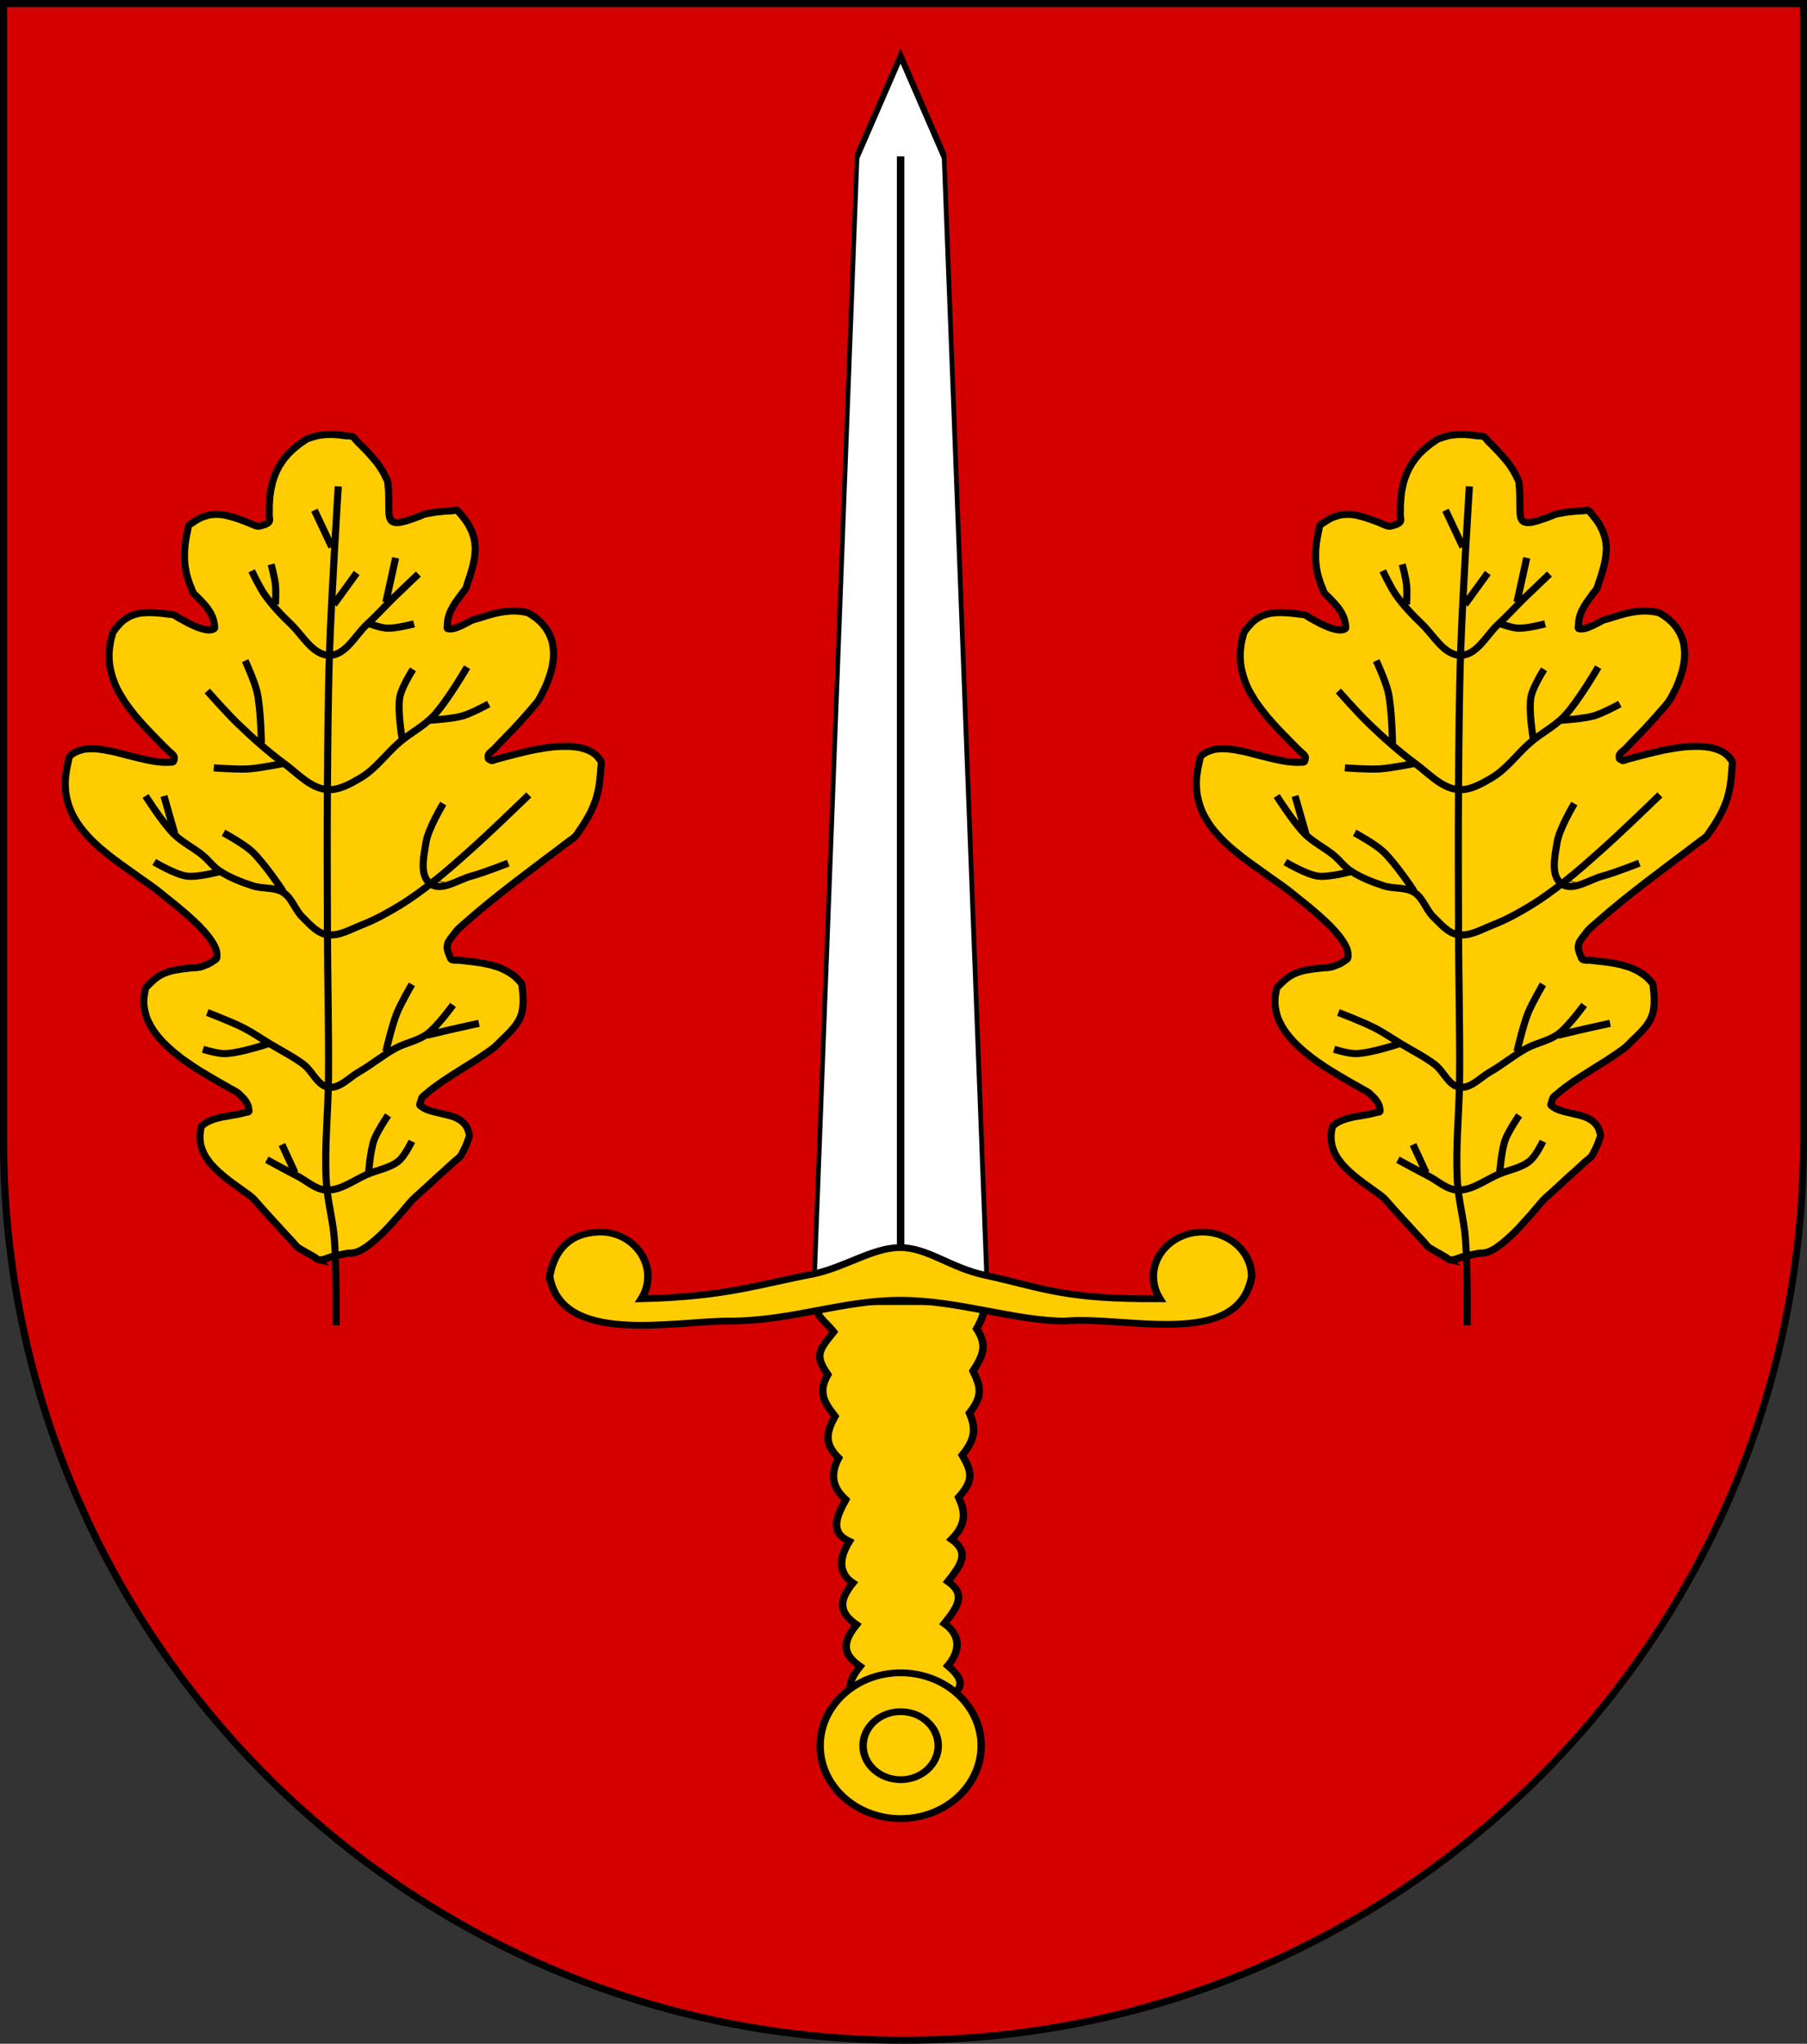
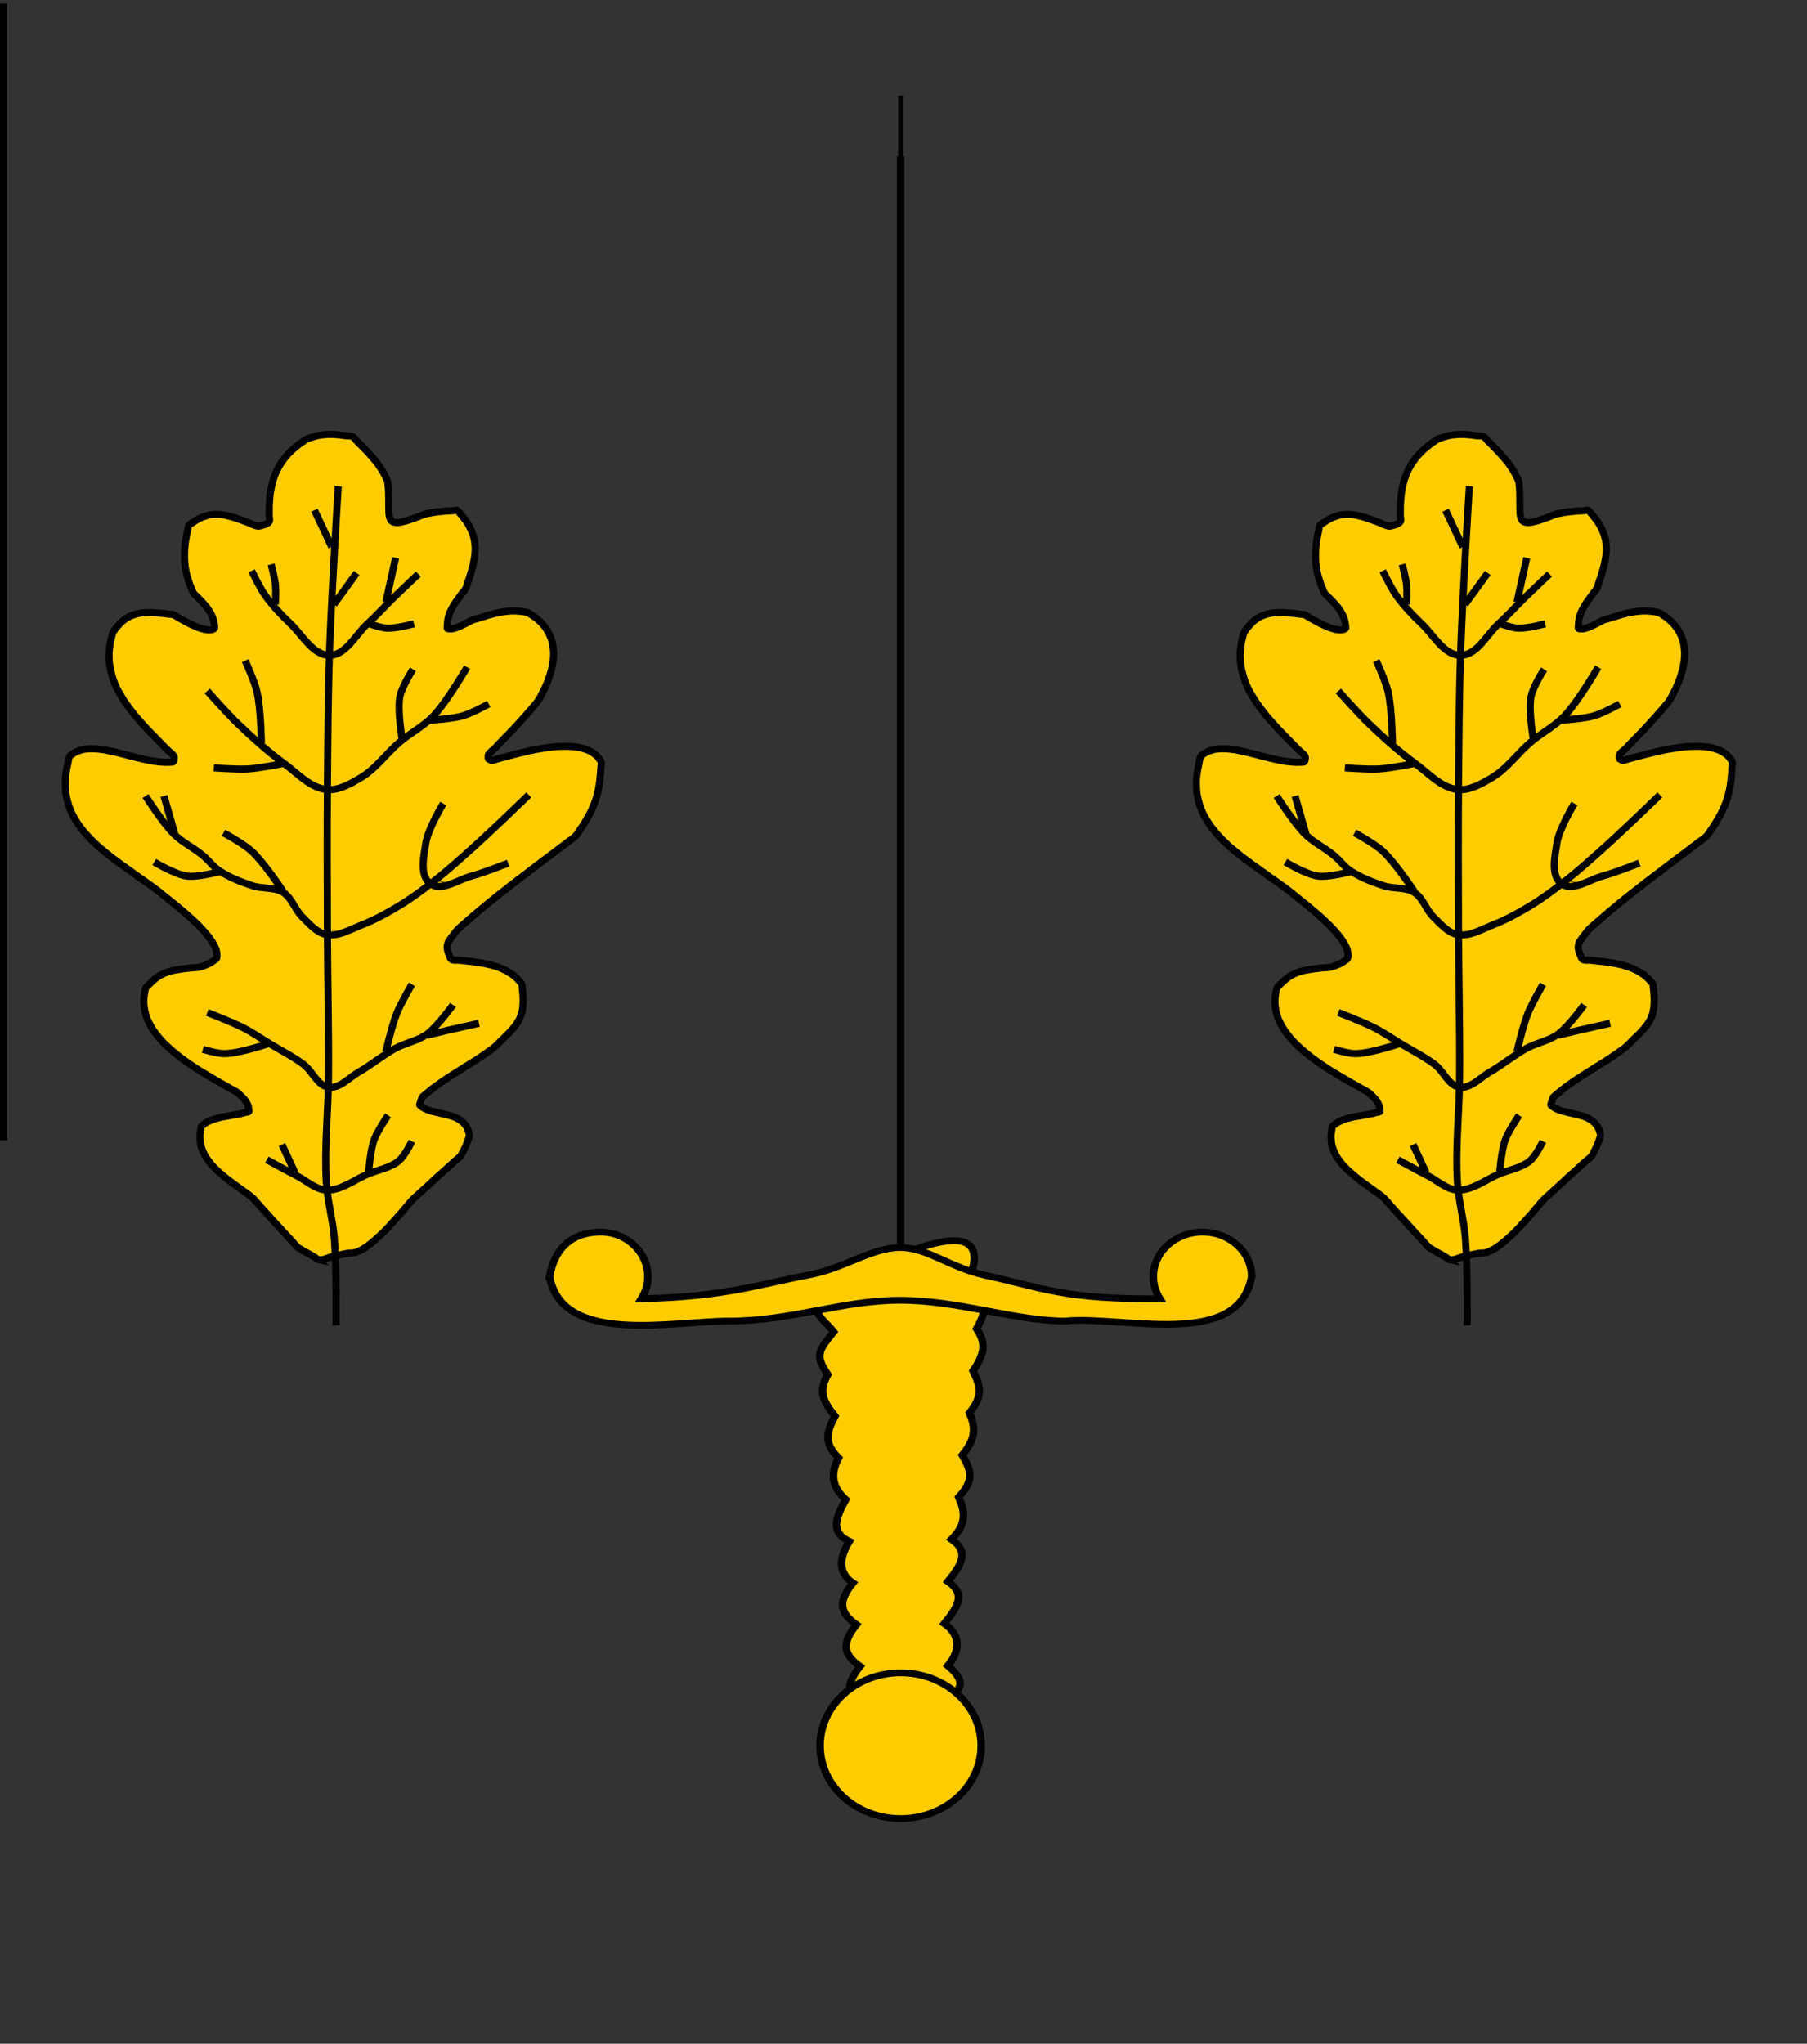
<svg xmlns="http://www.w3.org/2000/svg" xmlns:ns1="http://www.inkscape.org/namespaces/inkscape" xmlns:ns2="http://sodipodi.sourceforge.net/DTD/sodipodi-0.dtd" xmlns:xlink="http://www.w3.org/1999/xlink" version="1.1" width="763" height="863" id="svg2" ns1:version="0.47 r22583" ns2:docname="Wappen_Gräflich_Rubreth.svg">
  <rect width="100%" height="100%" fill="#333333" stroke="none" />
  <ns2:namedview pagecolor="#ffffff" bordercolor="#666666" borderopacity="1" objecttolerance="10" gridtolerance="10" guidetolerance="10" ns1:pageopacity="0" ns1:pageshadow="2" ns1:window-width="1920" ns1:window-height="1178" id="namedview9" showgrid="true" ns1:zoom="0.77347486" ns1:cx="137.51511" ns1:cy="445.41705" ns1:window-x="-8" ns1:window-y="-8" ns1:window-maximized="1" ns1:current-layer="layer3">
    <ns1:grid type="xygrid" id="grid9285" />
  </ns2:namedview>
  <defs id="defs4">
    <ns1:perspective ns2:type="inkscape:persp3d" ns1:vp_x="0 : 431.5 : 1" ns1:vp_y="0 : 1000 : 0" ns1:vp_z="763.00006 : 431.5 : 1" ns1:persp3d-origin="381.50003 : 287.66667 : 1" id="perspective13" />
    <radialGradient r="300" fy="226.331" fx="221.445" cy="226.331" cx="221.445" gradientTransform="matrix(1.353,0,0,1.349,-82.182,-85.747)" gradientUnits="userSpaceOnUse" id="radialGradient3543" xlink:href="#linearGradient2893" ns1:collect="always" />
    <linearGradient id="linearGradient2893">
      <stop id="stop2895" offset="0" style="stop-color:white;stop-opacity:0.314;" />
      <stop style="stop-color:white;stop-opacity:0.251;" offset="0.19" id="stop2897" />
      <stop id="stop2901" offset="0.6" style="stop-color:#6b6b6b;stop-opacity:0.125;" />
      <stop id="stop2899" offset="1" style="stop-color:black;stop-opacity:0.125;" />
    </linearGradient>
    <ns1:perspective id="perspective6817" ns1:persp3d-origin="300.00476 : 220.0001 : 1" ns1:vp_z="600.00952 : 330.00015 : 1" ns1:vp_y="0 : 1000 : 0" ns1:vp_x="0 : 330.00015 : 1" ns2:type="inkscape:persp3d" />
    <radialGradient ns1:collect="always" xlink:href="#linearGradient2893" id="radialGradient6890" gradientUnits="userSpaceOnUse" gradientTransform="matrix(1.353,0,0,1.349,-82.182,-85.747)" cx="221.445" cy="226.331" fx="221.445" fy="226.331" r="300" />
    <radialGradient ns1:collect="always" xlink:href="#linearGradient2893" id="radialGradient6893" gradientUnits="userSpaceOnUse" gradientTransform="matrix(1.353,0,0,1.349,-2696.028,-1586.255)" cx="221.445" cy="226.331" fx="221.445" fy="226.331" r="300" />
    <ns1:perspective id="perspective2502" ns1:persp3d-origin="300 : 400 : 1" ns1:vp_z="700 : 600 : 1" ns1:vp_y="0 : 1000 : 0" ns1:vp_x="-50 : 600 : 1" ns2:type="inkscape:persp3d" />
    <ns1:perspective id="perspective9295" ns1:persp3d-origin="0.5 : 0.33333333 : 1" ns1:vp_z="1 : 0.5 : 1" ns1:vp_y="0 : 1000 : 0" ns1:vp_x="0 : 0.5 : 1" ns2:type="inkscape:persp3d" />
    <ns1:perspective id="perspective3800" ns1:persp3d-origin="0.5 : 0.33333333 : 1" ns1:vp_z="1 : 0.5 : 1" ns1:vp_y="0 : 1000 : 0" ns1:vp_x="0 : 0.5 : 1" ns2:type="inkscape:persp3d" />
  </defs>
-   <path style="fill:#d40000;fill-opacity:1;stroke:#000000;stroke-width:3;stroke-miterlimit:4;stroke-opacity:1;stroke-dasharray:none" id="path2850" d="m 1.5,1.5 0,480 c 0,209.868 170.132,380 380,380 209.868,0 380,-170.132 380,-380 l 0,-480 L 1.5,1.5 z" />
+   <path style="fill:#d40000;fill-opacity:1;stroke:#000000;stroke-width:3;stroke-miterlimit:4;stroke-opacity:1;stroke-dasharray:none" id="path2850" d="m 1.5,1.5 0,480 l 0,-480 L 1.5,1.5 z" />
  <g id="layer3" ns1:label="Fond écu" style="display:inline" transform="translate(-3119.356,-1441.036)">
    <g id="g9253" transform="translate(946.257,157.73)" style="stroke:#000000;stroke-opacity:1;stroke-width:3;stroke-miterlimit:4;stroke-dasharray:none">
      <g id="g9274" transform="matrix(1.642,0,0,1.477,-579.925,-1301.058)" style="stroke:#000000;stroke-opacity:1;stroke-width:1.926;stroke-miterlimit:4;stroke-dasharray:none">
        <path ns2:nodetypes="ccccccccccccccccccccccc" id="path12997" d="m 1890.435,2118.894 c -6.536,5.928 -2.912,6.787 0.578,11.602 -3.882,5.401 -4.963,6.685 -1.501,12.228 -2.588,4.903 -1.066,7.831 1.845,11.915 -2.605,5.173 -2.497,8.137 0.922,11.915 -2.353,4.905 -1.459,8.595 1.845,11.915 -2.557,5.128 -4.085,9.359 0.922,11.915 -2.682,4.749 -2.923,9.065 0.922,11.915 -3.718,5.096 -3.665,8.371 0.922,11.915 -3.713,5.099 -3.666,8.37 0.922,11.915 -3.696,5.093 -3.661,8.345 0.922,11.915 -7.842,10.897 7.933,4.903 17.918,-0.044 6.526,-4.407 9.639,-6.495 3.694,-12.041 3.088,-3.968 3.57,-8.591 -0.894,-12.041 3.718,-5.096 5.511,-8.497 0.923,-12.041 3.701,-5.106 5.514,-8.495 0.923,-12.041 4.003,-4.495 3.531,-7.899 1.847,-12.041 3.825,-4.721 3.544,-7.127 0.923,-12.041 3.216,-4.363 3.69,-7.432 1.847,-12.041 3.394,-4.802 3.05,-7.221 0.923,-12.041 2.859,-4.676 3.578,-7.678 0.923,-12.041 2.989,-5.862 2.655,-8.491 -2.77,-12.041 11.334,-26.659 -25.027,-5.626 -34.559,1.305 z" style="fill:#ffcc00;fill-opacity:1;fill-rule:evenodd;stroke:#000000;stroke-width:1.926;stroke-linecap:butt;stroke-linejoin:miter;stroke-miterlimit:4;stroke-opacity:1;stroke-dasharray:none" />
        <g style="fill:#ffcc00;stroke:#000000;stroke-width:0.695;stroke-miterlimit:4;stroke-opacity:1;stroke-dasharray:none" id="g19146" transform="matrix(2.762,0,0,2.778,1839.181,1852.952)">
          <path id="path12871" style="fill:#ffcc00;fill-opacity:1;fill-rule:evenodd;stroke:#000000;stroke-width:0.695;stroke-linecap:butt;stroke-linejoin:miter;stroke-miterlimit:4;stroke-opacity:1;stroke-dasharray:none" d="m 32.5,142.5 c 0,4.142 -3.358,7.5 -7.5,7.5 -4.142,0 -7.5,-3.358 -7.5,-7.5 0,-4.142 3.358,-7.5 7.5,-7.5 4.142,0 7.5,3.358 7.5,7.5 z" />
-           <path id="path12873" style="fill:#ffcc00;fill-opacity:1;fill-rule:evenodd;stroke:#000000;stroke-width:0.695;stroke-linecap:butt;stroke-linejoin:miter;stroke-miterlimit:4;stroke-opacity:1;stroke-dasharray:none" d="m 28.5,142.5 c 0,1.933 -1.567,3.5 -3.5,3.5 -1.933,0 -3.5,-1.567 -3.5,-3.5 0,-1.933 1.567,-3.5 3.5,-3.5 1.933,0 3.5,1.567 3.5,3.5 z" />
        </g>
        <g style="fill:#ffffff;stroke:#000000;stroke-width:0.538;stroke-miterlimit:4;stroke-opacity:1;stroke-dasharray:none" id="g19142" transform="matrix(2.238,0,0,5.726,1852.265,1467.898)">
          <path id="path7245" d="m 25,114.056 0,-4.628 0,-55.424" style="fill:#ffffff;fill-opacity:1;fill-rule:evenodd;stroke:#000000;stroke-width:0.538;stroke-linecap:butt;stroke-linejoin:miter;stroke-miterlimit:4;stroke-opacity:1;stroke-dasharray:none" />
-           <path id="path14773" d="m 15,114.109 20,0 -5,-57.089 -5,-5 -5,5 -5,57.089 z" style="fill:#ffffff;fill-opacity:1;fill-rule:evenodd;stroke:#000000;stroke-width:0.538;stroke-linecap:butt;stroke-linejoin:miter;stroke-miterlimit:4;stroke-opacity:1;stroke-dasharray:none" />
        </g>
        <path ns2:nodetypes="cczccssccsccssc" id="path12875" style="fill:#ffcc00;fill-opacity:1;fill-rule:evenodd;stroke:#000000;stroke-width:1.926;stroke-linecap:butt;stroke-linejoin:miter;stroke-miterlimit:4;stroke-opacity:1;stroke-dasharray:none" d="m 1817.964,2114.7 c 3.141,19.74 31.687,12.713 46.162,12.713 16.226,0 28.895,-5.941 43.98,-5.941 15.085,0 29.512,5.941 42.47,5.941 14.834,-1.631 44.543,8.293 47.914,-12.713 0,-7.018 -5.661,-12.713 -12.637,-12.713 -6.976,0 -12.637,5.695 -12.637,12.713 0,2.303 0.627,4.493 1.692,6.356 -24.714,0.195 -29.808,-3.058 -44.941,-6.739 -8.961,-2.108 -14.81,-7.908 -21.861,-7.908 -7.051,0 -14.054,5.607 -22.345,7.559 -14.639,3.108 -22.571,6.49 -44.216,7.088 1.065,-1.863 1.692,-4.054 1.692,-6.356 0,-7.018 -5.671,-12.975 -12.637,-12.713 -7.672,0.289 -11.534,5.436 -12.637,12.713 z" />
        <path style="fill:none;stroke:#000000;stroke-width:1.926;stroke-linecap:butt;stroke-linejoin:miter;stroke-opacity:1;stroke-miterlimit:4;stroke-dasharray:none" d="m 1908.227,2106.145 0,-311.706" id="path7247" ns2:nodetypes="cc" />
      </g>
    </g>
    <g id="g3788">
      <path ns2:nodetypes="caaaaaaaaaaaaaaaaaaaaaaaaaaaaaaaaaaaaaaaaaaaaaaaaaaaaaaaaaaaaaaaaaaaaaaaaaaaaaaaaaaaaaaaaaaaaaaaaaaaaaaaaaaaaaaaaaaaaaaaaaaaaaaaaaaaaaaaaaaaaaaaaaaaaaaaaaaaaaaaaaaaaaaaaaaaaaaaaaaaaaaaaaaaaaaaaaaaaaaaaaaaaaaaaaaaaaaaaaaaaaaaaaaaaaaaaaaaaaaaaaaaaaaaaaaaaaaaaaaaaaaaaaaaaaaaaaaaaaaaaaaaaaaaaaaaaaaaaaaaaaaaaaaaaaaaaaaaaaaaaaaaaaaaaaaaaaaaaaaaaaaaaaaaaaaaaaaaaaaaaaaaaaaaaaaaaaaaaaaaaaaaaaaaaaaaaaaaaaaaaaaaaaaaaaaaaaaaaaaaaaaaaaaaaaaaaaaaaaaaaaaaaaaaaaaaaaaaaaaaaaaaaaaaaaaaaaaaaaaaaaaaaaaaaaaaaaaaaaaaaaaaaaaaaaaaaaaaaaaaaaaaaaaaaaaaaaaaaaaaaaaaaaaaaaaaaaaaaaaaaaaaaaaaaaaaaaaaaaaaaaaaaaaaaaaaaaaaaaaaaaaaaaaaaaaaaaaaaaaaaaaaaaaaaaaaaaaaaaaaaaaaaaaaaaaaaaaaaaaaaaaaaaaaaaaaaaaaaaaaaaaaaaaaaaaaaaaaaaaaaaaaaaaaaaaaaaaaaaaaaaaaaaaaaaaaaaaaaaaaa" id="path2457-9" d="m 3253.728,1972.97 c -0.522,-0.108 -0.845,-0.654 -1.294,-0.942 -0.319,-0.204 -0.666,-0.361 -0.992,-0.552 -0.387,-0.227 -0.755,-0.485 -1.144,-0.709 -0.412,-0.237 -0.842,-0.443 -1.26,-0.672 -0.448,-0.245 -0.895,-0.492 -1.336,-0.75 -0.437,-0.255 -0.865,-0.525 -1.297,-0.788 -0.432,-0.263 -0.906,-0.467 -1.297,-0.788 -0.911,-0.749 -1.584,-1.747 -2.386,-2.611 -0.802,-0.864 -1.623,-1.709 -2.425,-2.573 -0.802,-0.864 -1.591,-1.741 -2.386,-2.611 -0.795,-0.87 -1.591,-1.741 -2.386,-2.611 -0.808,-0.883 -1.616,-1.766 -2.424,-2.65 -0.796,-0.87 -1.598,-1.734 -2.386,-2.611 -0.789,-0.877 -1.558,-1.772 -2.347,-2.649 -0.789,-0.876 -1.515,-1.817 -2.386,-2.611 -1.247,-1.137 -2.676,-2.056 -4.034,-3.057 -1.408,-1.039 -2.858,-2.02 -4.265,-3.061 -0.693,-0.512 -1.376,-1.037 -2.055,-1.568 -0.691,-0.54 -1.381,-1.082 -2.054,-1.645 -0.335,-0.28 -0.658,-0.574 -0.988,-0.86 -0.316,-0.274 -0.639,-0.541 -0.95,-0.821 -0.31,-0.28 -0.614,-0.566 -0.911,-0.859 -0.297,-0.293 -0.581,-0.598 -0.872,-0.897 -0.291,-0.299 -0.588,-0.592 -0.872,-0.897 -0.272,-0.293 -0.544,-0.586 -0.795,-0.896 -0.253,-0.313 -0.478,-0.648 -0.717,-0.972 -0.239,-0.324 -0.487,-0.642 -0.717,-0.972 -0.222,-0.318 -0.442,-0.638 -0.64,-0.971 -0.203,-0.34 -0.385,-0.692 -0.562,-1.046 -0.172,-0.344 -0.334,-0.692 -0.485,-1.045 -0.147,-0.344 -0.28,-0.693 -0.408,-1.044 -0.131,-0.358 -0.266,-0.716 -0.369,-1.082 -0.104,-0.368 -0.189,-0.742 -0.253,-1.119 -0.066,-0.382 -0.099,-0.77 -0.138,-1.156 -0.04,-0.397 -0.079,-0.795 -0.099,-1.194 -0.02,-0.397 -0.039,-0.795 -0.022,-1.193 0.018,-0.424 0.076,-0.846 0.133,-1.267 0.057,-0.424 0.126,-0.847 0.21,-1.266 0.093,-0.464 0.075,-0.98 0.327,-1.38 0.107,-0.17 0.311,-0.252 0.467,-0.378 0.156,-0.126 0.311,-0.253 0.467,-0.378 0.142,-0.114 0.281,-0.233 0.428,-0.34 0.164,-0.12 0.331,-0.234 0.505,-0.339 0.339,-0.204 0.69,-0.39 1.046,-0.562 0.367,-0.177 0.745,-0.33 1.122,-0.484 0.384,-0.156 0.768,-0.312 1.16,-0.445 0.407,-0.138 0.822,-0.252 1.236,-0.367 0.423,-0.117 0.848,-0.226 1.274,-0.328 0.435,-0.104 0.873,-0.203 1.312,-0.289 0.883,-0.174 1.774,-0.306 2.66,-0.462 0.926,-0.164 1.851,-0.335 2.776,-0.499 0.475,-0.084 0.954,-0.151 1.427,-0.249 0.454,-0.094 0.902,-0.214 1.351,-0.327 0.465,-0.117 0.929,-0.236 1.39,-0.365 0.453,-0.127 1.068,-0.029 1.352,-0.404 0.139,-0.184 0.027,-0.462 0.01,-0.692 -0.016,-0.221 -0.071,-0.437 -0.106,-0.655 -0.035,-0.218 -0.055,-0.44 -0.106,-0.655 -0.047,-0.197 -0.115,-0.389 -0.184,-0.58 -0.067,-0.183 -0.141,-0.365 -0.223,-0.542 -0.08,-0.172 -0.167,-0.34 -0.262,-0.504 -0.093,-0.16 -0.201,-0.311 -0.301,-0.466 -0.1,-0.155 -0.193,-0.316 -0.301,-0.466 -0.213,-0.296 -0.44,-0.582 -0.68,-0.856 -0.239,-0.272 -0.499,-0.526 -0.758,-0.78 -0.26,-0.254 -0.538,-0.488 -0.797,-0.742 -0.259,-0.254 -0.474,-0.555 -0.758,-0.78 -0.883,-0.699 -1.926,-1.167 -2.899,-1.734 -1.061,-0.618 -2.138,-1.209 -3.205,-1.815 -1.133,-0.643 -2.27,-1.278 -3.396,-1.933 -1.202,-0.698 -2.393,-1.415 -3.586,-2.128 -0.612,-0.366 -1.22,-0.735 -1.831,-1.103 -0.61,-0.368 -1.226,-0.726 -1.831,-1.103 -0.616,-0.384 -1.225,-0.779 -1.83,-1.18 -0.602,-0.399 -1.195,-0.81 -1.791,-1.218 -0.611,-0.417 -1.223,-0.832 -1.829,-1.257 -0.588,-0.413 -1.179,-0.822 -1.752,-1.256 -0.583,-0.442 -1.14,-0.915 -1.712,-1.371 -0.557,-0.445 -1.127,-0.874 -1.674,-1.331 -0.544,-0.456 -1.07,-0.931 -1.596,-1.407 -0.525,-0.475 -1.044,-0.957 -1.557,-1.445 -0.499,-0.475 -1.006,-0.943 -1.48,-1.444 -0.462,-0.488 -0.89,-1.007 -1.325,-1.519 -0.435,-0.513 -0.872,-1.026 -1.286,-1.557 -0.405,-0.52 -0.797,-1.05 -1.17,-1.594 -0.356,-0.519 -0.7,-1.047 -1.016,-1.591 -0.323,-0.555 -0.612,-1.13 -0.899,-1.705 -0.274,-0.549 -0.556,-1.095 -0.784,-1.665 -0.232,-0.58 -0.417,-1.178 -0.59,-1.778 -0.169,-0.586 -0.318,-1.178 -0.436,-1.776 -0.121,-0.612 -0.213,-1.23 -0.282,-1.85 -0.068,-0.614 -0.123,-1.231 -0.128,-1.848 -0,-0.641 0.039,-1.284 0.104,-1.922 0.067,-0.656 0.169,-1.31 0.297,-1.957 0.133,-0.671 0.168,-1.389 0.49,-1.993 0.282,-0.529 0.794,-0.898 1.211,-1.329 0.391,-0.404 0.799,-0.791 1.209,-1.175 0.37,-0.347 0.741,-0.696 1.13,-1.022 0.377,-0.317 0.765,-0.622 1.167,-0.907 0.377,-0.268 0.766,-0.519 1.165,-0.753 0.391,-0.229 0.792,-0.443 1.201,-0.637 0.405,-0.192 0.821,-0.358 1.238,-0.521 0.408,-0.159 0.821,-0.307 1.237,-0.444 0.447,-0.147 0.896,-0.289 1.352,-0.404 0.458,-0.116 0.924,-0.202 1.389,-0.288 0.499,-0.093 1.002,-0.168 1.504,-0.248 0.526,-0.084 1.052,-0.175 1.581,-0.247 1.179,-0.16 2.362,-0.284 3.545,-0.411 1.36,-0.146 2.749,-0.1 4.083,-0.404 0.562,-0.128 1.084,-0.391 1.624,-0.592 0.517,-0.194 1.042,-0.37 1.547,-0.594 0.278,-0.123 0.547,-0.265 0.814,-0.412 0.277,-0.153 0.55,-0.315 0.815,-0.488 0.306,-0.201 0.599,-0.424 0.894,-0.641 0.353,-0.26 0.807,-0.427 1.05,-0.793 0.153,-0.231 0.168,-0.53 0.204,-0.805 0.037,-0.28 0.02,-0.564 0.012,-0.846 -0.01,-0.309 -0.023,-0.618 -0.064,-0.924 -0.041,-0.299 -0.101,-0.596 -0.18,-0.887 -0.089,-0.329 -0.208,-0.649 -0.333,-0.966 -0.134,-0.342 -0.28,-0.679 -0.447,-1.006 -0.17,-0.333 -0.374,-0.647 -0.563,-0.97 -0.199,-0.337 -0.391,-0.679 -0.601,-1.009 -0.228,-0.357 -0.469,-0.705 -0.716,-1.049 -0.256,-0.356 -0.521,-0.706 -0.793,-1.05 -0.282,-0.357 -0.579,-0.701 -0.87,-1.051 -0.302,-0.364 -0.591,-0.739 -0.908,-1.09 -0.328,-0.364 -0.689,-0.696 -1.024,-1.053 -0.335,-0.357 -0.643,-0.74 -0.985,-1.091 -0.354,-0.364 -0.734,-0.703 -1.101,-1.054 -0.367,-0.351 -0.731,-0.706 -1.101,-1.054 -0.741,-0.697 -1.481,-1.394 -2.24,-2.07 -0.761,-0.678 -1.544,-1.332 -2.318,-1.994 -0.733,-0.628 -1.462,-1.26 -2.204,-1.877 -0.716,-0.596 -1.442,-1.177 -2.167,-1.762 -1.238,-0.997 -2.49,-1.978 -3.727,-2.976 -0.853,-0.688 -1.682,-1.404 -2.548,-2.075 -1.308,-1.013 -2.653,-1.977 -3.997,-2.942 -1.335,-0.958 -2.697,-1.876 -4.037,-2.827 -1.351,-0.959 -2.689,-1.938 -4.036,-2.904 -1.318,-0.944 -2.649,-1.871 -3.96,-2.825 -0.639,-0.465 -1.269,-0.941 -1.903,-1.412 -0.634,-0.471 -1.28,-0.927 -1.903,-1.412 -0.62,-0.482 -1.217,-0.992 -1.825,-1.488 -0.608,-0.496 -1.222,-0.986 -1.825,-1.488 -0.575,-0.477 -1.152,-0.951 -1.71,-1.447 -0.57,-0.507 -1.12,-1.035 -1.67,-1.562 -0.537,-0.514 -1.075,-1.028 -1.593,-1.561 -0.505,-0.52 -0.992,-1.059 -1.478,-1.598 -0.474,-0.526 -0.947,-1.053 -1.401,-1.597 -0.455,-0.546 -0.896,-1.104 -1.323,-1.673 -0.429,-0.572 -0.848,-1.153 -1.245,-1.748 -0.381,-0.571 -0.742,-1.155 -1.091,-1.746 -0.353,-0.599 -0.701,-1.201 -1.013,-1.822 -0.312,-0.62 -0.591,-1.257 -0.858,-1.897 -0.266,-0.637 -0.521,-1.28 -0.742,-1.934 -0.223,-0.661 -0.411,-1.333 -0.587,-2.008 -0.177,-0.677 -0.343,-1.357 -0.471,-2.045 -0.136,-0.727 -0.242,-1.461 -0.315,-2.197 -0.073,-0.742 -0.1,-1.488 -0.122,-2.233 -0.022,-0.756 -0.044,-1.514 -0.01,-2.269 0.036,-0.809 0.128,-1.616 0.227,-2.42 0.103,-0.835 0.232,-1.667 0.382,-2.495 0.156,-0.861 0.332,-1.719 0.536,-2.57 0.216,-0.901 0.242,-1.894 0.73,-2.682 0.22,-0.355 0.604,-0.579 0.935,-0.833 0.307,-0.236 0.637,-0.444 0.971,-0.64 0.326,-0.192 0.661,-0.372 1.008,-0.524 0.364,-0.16 0.745,-0.279 1.121,-0.407 0.384,-0.131 0.767,-0.265 1.159,-0.368 0.394,-0.104 0.793,-0.195 1.196,-0.252 0.42,-0.06 0.847,-0.065 1.271,-0.097 0.424,-0.032 0.846,-0.09 1.271,-0.097 0.449,-0.01 0.897,0.039 1.345,0.058 0.449,0.019 0.898,0.02 1.345,0.058 0.463,0.039 0.921,0.117 1.382,0.173 0.486,0.06 0.976,0.091 1.459,0.174 0.491,0.084 0.969,0.231 1.457,0.328 0.484,0.096 0.974,0.158 1.458,0.252 0.513,0.099 1.024,0.212 1.534,0.329 0.5,0.115 0.998,0.241 1.495,0.367 2.035,0.515 4.056,1.082 6.093,1.586 2.026,0.502 4.055,0.995 6.096,1.433 0.497,0.106 0.996,0.199 1.496,0.29 0.485,0.089 0.971,0.173 1.458,0.252 0.473,0.076 0.945,0.154 1.42,0.212 0.472,0.058 0.947,0.096 1.421,0.136 0.461,0.038 0.921,0.078 1.383,0.097 0.435,0.018 0.872,0.026 1.308,0.019 0.437,-0.01 0.874,-0.019 1.309,-0.058 0.426,-0.039 0.922,0.072 1.272,-0.174 0.141,-0.099 0.165,-0.302 0.237,-0.458 0.058,-0.125 0.126,-0.248 0.159,-0.382 0.04,-0.162 0.036,-0.333 0.045,-0.499 0.012,-0.23 0.094,-0.477 0.01,-0.692 -0.481,-1.233 -1.806,-1.936 -2.729,-2.885 -0.923,-0.949 -1.877,-1.866 -2.807,-2.809 -0.942,-0.956 -1.87,-1.924 -2.805,-2.886 -0.935,-0.962 -1.883,-1.911 -2.806,-2.886 -0.461,-0.487 -0.909,-0.987 -1.364,-1.481 -0.442,-0.48 -0.89,-0.956 -1.326,-1.442 -0.448,-0.5 -0.884,-1.012 -1.325,-1.519 -0.429,-0.493 -0.872,-0.975 -1.287,-1.48 -0.417,-0.507 -0.806,-1.037 -1.209,-1.556 -0.403,-0.519 -0.814,-1.031 -1.209,-1.556 -0.385,-0.512 -0.756,-1.036 -1.132,-1.555 -0.366,-0.504 -0.751,-0.995 -1.094,-1.516 -0.348,-0.529 -0.651,-1.086 -0.977,-1.629 -0.326,-0.543 -0.661,-1.081 -0.977,-1.629 -0.309,-0.537 -0.618,-1.076 -0.9,-1.628 -0.279,-0.546 -0.541,-1.102 -0.784,-1.665 -0.241,-0.56 -0.453,-1.132 -0.668,-1.702 -0.218,-0.577 -0.443,-1.152 -0.629,-1.74 -0.181,-0.572 -0.325,-1.156 -0.475,-1.738 -0.153,-0.59 -0.31,-1.179 -0.436,-1.776 -0.127,-0.6 -0.24,-1.204 -0.321,-1.812 -0.083,-0.626 -0.123,-1.257 -0.166,-1.887 -0.042,-0.628 -0.085,-1.257 -0.089,-1.886 -0,-0.628 0.019,-1.257 0.065,-1.884 0.048,-0.655 0.136,-1.307 0.22,-1.959 0.088,-0.68 0.167,-1.362 0.298,-2.034 0.131,-0.671 0.313,-1.332 0.49,-1.993 0.188,-0.706 0.298,-1.444 0.607,-2.107 0.149,-0.319 0.386,-0.589 0.589,-0.876 0.202,-0.284 0.412,-0.563 0.627,-0.837 0.203,-0.258 0.411,-0.512 0.626,-0.76 0.202,-0.233 0.417,-0.456 0.625,-0.683 0.208,-0.228 0.41,-0.462 0.625,-0.683 0.202,-0.208 0.41,-0.411 0.624,-0.607 0.215,-0.196 0.435,-0.386 0.662,-0.568 0.214,-0.171 0.434,-0.336 0.661,-0.491 0.214,-0.146 0.441,-0.274 0.66,-0.414 0.234,-0.149 0.459,-0.313 0.699,-0.452 0.214,-0.123 0.437,-0.23 0.659,-0.337 0.243,-0.117 0.486,-0.235 0.736,-0.336 0.241,-0.097 0.49,-0.173 0.734,-0.259 0.245,-0.086 0.486,-0.184 0.735,-0.259 0.241,-0.072 0.49,-0.117 0.733,-0.182 0.259,-0.069 0.51,-0.166 0.772,-0.22 0.266,-0.055 0.54,-0.067 0.809,-0.104 0.244,-0.033 0.487,-0.078 0.732,-0.105 0.281,-0.031 0.565,-0.043 0.847,-0.065 0.282,-0.022 0.564,-0.053 0.847,-0.065 0.577,-0.024 1.154,-0.022 1.731,-0.014 0.603,0.01 1.205,0.031 1.807,0.064 0.628,0.035 1.256,0.089 1.883,0.142 0.641,0.054 1.281,0.111 1.921,0.181 0.692,0.076 1.383,0.17 2.073,0.26 0.73,0.096 1.488,0.071 2.188,0.3 0.289,0.095 0.539,0.282 0.802,0.434 0.582,0.338 1.133,0.727 1.716,1.063 0.363,0.209 0.738,0.395 1.107,0.593 0.42,0.224 0.842,0.443 1.26,0.672 0.448,0.245 0.882,0.515 1.336,0.75 0.464,0.24 0.939,0.457 1.414,0.674 0.481,0.22 0.967,0.427 1.453,0.636 0.47,0.202 0.934,0.421 1.415,0.597 0.465,0.17 0.941,0.309 1.417,0.443 0.431,0.121 0.866,0.23 1.303,0.326 0.216,0.048 0.433,0.095 0.652,0.125 0.191,0.026 0.384,0.038 0.576,0.047 0.205,0.01 0.41,0.015 0.615,0.01 0.167,-0 0.334,-0.015 0.5,-0.031 0.18,-0.017 0.364,-0.025 0.539,-0.069 0.134,-0.034 0.259,-0.096 0.387,-0.148 0.143,-0.059 0.292,-0.108 0.426,-0.186 0.126,-0.074 0.288,-0.132 0.35,-0.264 0.093,-0.198 -0.026,-0.436 -0.029,-0.654 -0,-0.205 0.027,-0.411 0.01,-0.615 -0.016,-0.195 -0.072,-0.386 -0.107,-0.579 -0.036,-0.193 -0.068,-0.386 -0.107,-0.578 -0.077,-0.375 -0.153,-0.75 -0.253,-1.119 -0.096,-0.352 -0.199,-0.703 -0.331,-1.043 -0.139,-0.358 -0.318,-0.7 -0.485,-1.046 -0.157,-0.325 -0.307,-0.655 -0.486,-0.969 -0.184,-0.321 -0.402,-0.621 -0.602,-0.932 -0.201,-0.311 -0.386,-0.632 -0.602,-0.932 -0.224,-0.31 -0.472,-0.602 -0.718,-0.895 -0.234,-0.278 -0.48,-0.545 -0.719,-0.818 -0.24,-0.273 -0.473,-0.551 -0.719,-0.818 -0.259,-0.28 -0.531,-0.546 -0.796,-0.819 -0.505,-0.52 -1.011,-1.04 -1.516,-1.56 -0.493,-0.507 -1.086,-0.933 -1.479,-1.521 -0.366,-0.549 -0.524,-1.211 -0.782,-1.819 -0.251,-0.592 -0.519,-1.178 -0.744,-1.78 -0.219,-0.585 -0.397,-1.184 -0.59,-1.778 -0.188,-0.578 -0.392,-1.152 -0.552,-1.739 -0.157,-0.573 -0.278,-1.155 -0.399,-1.736 -0.119,-0.576 -0.234,-1.154 -0.322,-1.736 -0.088,-0.588 -0.149,-1.18 -0.206,-1.772 -0.054,-0.564 -0.106,-1.128 -0.13,-1.694 -0.024,-0.577 -0.016,-1.154 -0.014,-1.731 0,-0.59 0,-1.18 0.025,-1.769 0.021,-0.59 0.055,-1.179 0.102,-1.768 0.047,-0.59 0.101,-1.18 0.179,-1.767 0.08,-0.604 0.191,-1.203 0.295,-1.804 0.106,-0.615 0.213,-1.23 0.334,-1.841 0.127,-0.641 0.262,-1.281 0.412,-1.917 0.151,-0.642 0.133,-1.361 0.489,-1.916 0.216,-0.337 0.61,-0.521 0.934,-0.756 0.299,-0.217 0.621,-0.402 0.932,-0.602 0.31,-0.201 0.619,-0.405 0.932,-0.602 0.283,-0.178 0.563,-0.361 0.854,-0.526 0.279,-0.159 0.565,-0.307 0.853,-0.45 0.293,-0.145 0.589,-0.285 0.89,-0.41 0.292,-0.122 0.59,-0.23 0.889,-0.334 0.268,-0.093 0.541,-0.172 0.811,-0.258 0.271,-0.086 0.539,-0.179 0.811,-0.258 0.281,-0.081 0.562,-0.164 0.849,-0.219 0.267,-0.051 0.539,-0.076 0.809,-0.104 0.282,-0.029 0.565,-0.043 0.847,-0.065 0.282,-0.022 0.564,-0.056 0.847,-0.065 0.256,-0.01 0.513,0.01 0.769,0.011 0.282,0 0.565,-0 0.846,0.012 0.283,0.017 0.564,0.052 0.845,0.089 0.27,0.035 0.537,0.086 0.806,0.127 0.294,0.044 0.592,0.065 0.883,0.128 0.286,0.062 0.56,0.169 0.843,0.243 0.292,0.076 0.589,0.131 0.882,0.205 0.591,0.15 1.179,0.312 1.762,0.486 0.629,0.188 1.255,0.389 1.876,0.604 1.349,0.465 2.678,0.988 4.018,1.48 1.492,0.548 2.896,1.475 4.477,1.641 0.245,0.026 0.491,-0.054 0.732,-0.105 0.484,-0.102 0.953,-0.268 1.429,-0.403 0.258,-0.073 0.525,-0.117 0.772,-0.22 0.26,-0.108 0.49,-0.277 0.737,-0.413 0.116,-0.064 0.236,-0.118 0.349,-0.187 0.094,-0.058 0.192,-0.113 0.272,-0.189 0.093,-0.088 0.158,-0.202 0.235,-0.304 0.066,-0.088 0.163,-0.161 0.196,-0.267 0.272,-0.87 -0.071,-1.821 -0.077,-2.732 -0.01,-0.872 0.038,-1.743 0.037,-2.615 -5e-4,-0.423 -0.033,-0.847 -0.021,-1.27 0.012,-0.436 0.062,-0.871 0.095,-1.306 0.031,-0.41 0.063,-0.82 0.094,-1.23 0.031,-0.41 0.056,-0.82 0.094,-1.23 0.037,-0.398 0.083,-0.794 0.132,-1.19 0.051,-0.41 0.099,-0.821 0.171,-1.228 0.068,-0.386 0.165,-0.767 0.247,-1.15 0.082,-0.384 0.165,-0.767 0.247,-1.15 0.082,-0.384 0.149,-0.771 0.247,-1.15 0.093,-0.362 0.211,-0.716 0.323,-1.073 0.116,-0.371 0.234,-0.743 0.362,-1.11 0.126,-0.36 0.263,-0.716 0.4,-1.071 0.143,-0.371 0.28,-0.745 0.439,-1.109 0.147,-0.336 0.312,-0.665 0.476,-0.993 0.179,-0.359 0.364,-0.716 0.554,-1.069 0.179,-0.334 0.359,-0.667 0.552,-0.992 0.2,-0.336 0.411,-0.667 0.629,-0.991 0.227,-0.336 0.471,-0.66 0.706,-0.99 0.235,-0.33 0.456,-0.671 0.706,-0.99 0.259,-0.329 0.547,-0.633 0.821,-0.95 0.274,-0.317 0.534,-0.645 0.821,-0.95 0.286,-0.303 0.598,-0.581 0.897,-0.872 0.325,-0.316 0.637,-0.646 0.975,-0.948 0.326,-0.291 0.675,-0.553 1.012,-0.832 0.364,-0.301 0.721,-0.612 1.09,-0.908 0.37,-0.297 0.742,-0.592 1.128,-0.869 0.405,-0.29 0.829,-0.551 1.242,-0.829 0.428,-0.287 0.824,-0.628 1.282,-0.867 0.367,-0.191 0.771,-0.304 1.16,-0.445 0.397,-0.143 0.796,-0.279 1.198,-0.406 0.371,-0.117 0.746,-0.224 1.12,-0.33 0.359,-0.102 0.717,-0.21 1.081,-0.292 0.382,-0.087 0.769,-0.154 1.157,-0.214 0.358,-0.056 0.719,-0.099 1.079,-0.139 0.372,-0.04 0.744,-0.073 1.117,-0.1 0.359,-0.026 0.718,-0.048 1.078,-0.062 0.397,-0.015 0.795,-0.021 1.193,-0.022 0.385,-9e-4 0.769,-0 1.154,0.016 0.411,0.018 0.82,0.063 1.23,0.094 0.41,0.031 0.821,0.052 1.23,0.094 0.898,0.092 1.792,0.229 2.688,0.346 0.986,0.128 2.068,-0.058 2.956,0.388 0.827,0.415 1.283,1.332 1.933,1.989 0.689,0.696 1.397,1.372 2.086,2.068 0.689,0.696 1.377,1.392 2.047,2.106 0.695,0.741 1.377,1.495 2.045,2.26 0.335,0.383 0.655,0.779 0.984,1.168 0.34,0.403 0.696,0.792 1.022,1.207 0.317,0.403 0.611,0.824 0.905,1.244 0.296,0.422 0.585,0.85 0.867,1.282 0.283,0.435 0.567,0.871 0.828,1.319 0.265,0.457 0.507,0.926 0.75,1.395 0.245,0.474 0.484,0.951 0.711,1.433 0.222,0.473 0.495,0.929 0.634,1.432 0.127,0.462 0.12,0.95 0.172,1.426 0.05,0.462 0.094,0.924 0.134,1.387 0.037,0.423 0.077,0.846 0.097,1.271 0.02,0.423 0.014,0.846 0.021,1.27 0.014,0.769 0.035,1.539 0.044,2.308 0.01,0.705 0.01,1.41 0.01,2.116 0,0.628 -5e-4,1.257 0.012,1.885 0.011,0.539 0.019,1.078 0.054,1.616 0.015,0.232 0.037,0.463 0.067,0.693 0.028,0.22 0.068,0.437 0.106,0.655 0.034,0.193 0.052,0.39 0.107,0.579 0.055,0.187 0.143,0.363 0.223,0.542 0.07,0.157 0.135,0.318 0.224,0.465 0.076,0.125 0.163,0.244 0.264,0.35 0.114,0.118 0.243,0.223 0.38,0.313 0.144,0.095 0.297,0.177 0.458,0.237 0.16,0.06 0.332,0.084 0.498,0.122 0.191,0.044 0.38,0.101 0.575,0.123 0.229,0.026 0.462,0.018 0.692,0.01 0.258,-0.01 0.514,-0.036 0.77,-0.066 0.31,-0.037 0.62,-0.077 0.925,-0.141 0.326,-0.068 0.642,-0.176 0.965,-0.256 0.371,-0.091 0.751,-0.15 1.119,-0.253 0.406,-0.114 0.797,-0.275 1.198,-0.406 0.462,-0.152 0.931,-0.284 1.391,-0.442 0.507,-0.174 1.006,-0.368 1.508,-0.556 0.555,-0.207 1.112,-0.411 1.663,-0.63 0.597,-0.238 1.166,-0.551 1.78,-0.744 0.489,-0.154 1.001,-0.226 1.505,-0.325 0.538,-0.105 1.08,-0.19 1.62,-0.285 0.54,-0.095 1.077,-0.209 1.619,-0.285 0.55,-0.076 1.105,-0.109 1.656,-0.169 0.591,-0.064 1.18,-0.151 1.772,-0.206 0.615,-0.057 1.232,-0.092 1.848,-0.128 0.628,-0.037 1.258,-0.055 1.886,-0.089 0.668,-0.037 1.378,-0.366 2.002,-0.126 0.44,0.17 0.664,0.67 0.986,1.014 0.31,0.332 0.62,0.663 0.909,1.013 0.279,0.339 0.523,0.704 0.793,1.05 0.247,0.316 0.518,0.612 0.756,0.934 0.241,0.326 0.455,0.671 0.678,1.01 0.203,0.309 0.416,0.612 0.602,0.932 0.19,0.327 0.352,0.67 0.524,1.008 0.164,0.322 0.327,0.644 0.486,0.969 0.152,0.309 0.318,0.611 0.448,0.929 0.13,0.315 0.222,0.644 0.333,0.966 0.111,0.322 0.233,0.64 0.333,0.966 0.097,0.318 0.175,0.642 0.256,0.965 0.077,0.308 0.165,0.614 0.218,0.926 0.054,0.318 0.068,0.642 0.102,0.963 0.034,0.321 0.068,0.642 0.102,0.963 0.034,0.321 0.087,0.641 0.102,0.963 0.015,0.333 -0,0.667 -0.014,1 -0.011,0.321 -0.029,0.641 -0.052,0.961 -0.024,0.333 -0.061,0.666 -0.091,0.999 -0.03,0.333 -0.048,0.667 -0.091,0.999 -0.043,0.335 -0.107,0.666 -0.168,0.998 -0.064,0.346 -0.138,0.69 -0.207,1.036 -0.069,0.345 -0.133,0.691 -0.207,1.036 -0.077,0.359 -0.156,0.718 -0.246,1.073 -0.186,0.732 -0.397,1.458 -0.608,2.184 -0.22,0.756 -0.442,1.511 -0.686,2.26 -0.251,0.771 -0.542,1.528 -0.802,2.296 -0.276,0.814 -0.409,1.687 -0.804,2.45 -0.414,0.799 -1.076,1.444 -1.608,2.17 -0.5,0.683 -0.996,1.369 -1.491,2.056 -0.237,0.329 -0.471,0.66 -0.706,0.99 -0.235,0.33 -0.482,0.653 -0.706,0.99 -0.207,0.311 -0.399,0.632 -0.591,0.953 -0.203,0.34 -0.399,0.684 -0.592,1.03 -0.175,0.316 -0.35,0.632 -0.513,0.954 -0.166,0.327 -0.336,0.654 -0.476,0.993 -0.139,0.337 -0.248,0.686 -0.361,1.034 -0.115,0.355 -0.227,0.712 -0.323,1.072 -0.094,0.355 -0.185,0.712 -0.246,1.073 -0.067,0.394 -0.101,0.792 -0.132,1.19 -0.031,0.396 -0.049,0.794 -0.055,1.192 -0.01,0.423 -0.243,0.939 0.021,1.27 0.107,0.134 0.331,0.089 0.498,0.122 0.178,0.036 0.356,0.075 0.537,0.084 0.193,0.01 0.385,-0.014 0.577,-0.03 0.206,-0.017 0.413,-0.033 0.616,-0.068 0.208,-0.036 0.413,-0.092 0.618,-0.145 0.22,-0.056 0.44,-0.114 0.656,-0.183 0.209,-0.066 0.415,-0.142 0.619,-0.222 0.235,-0.092 0.464,-0.199 0.697,-0.298 0.464,-0.199 0.935,-0.384 1.393,-0.596 0.484,-0.223 0.958,-0.468 1.433,-0.711 0.455,-0.232 0.904,-0.474 1.356,-0.712 0.452,-0.237 0.883,-0.519 1.356,-0.712 0.834,-0.339 1.727,-0.51 2.588,-0.771 0.916,-0.278 1.83,-0.56 2.743,-0.846 0.464,-0.145 0.925,-0.302 1.391,-0.442 0.474,-0.142 0.951,-0.273 1.429,-0.403 0.462,-0.126 0.924,-0.254 1.39,-0.365 0.499,-0.119 1.002,-0.221 1.505,-0.325 0.488,-0.1 0.975,-0.206 1.466,-0.287 0.512,-0.085 1.027,-0.145 1.542,-0.209 0.5,-0.062 1,-0.128 1.502,-0.171 0.525,-0.045 1.052,-0.081 1.578,-0.093 0.538,-0.012 1.077,-0 1.615,0.023 0.526,0.027 1.05,0.087 1.575,0.138 0.282,0.027 0.564,0.052 0.845,0.089 0.27,0.035 0.538,0.079 0.806,0.127 0.282,0.05 0.564,0.103 0.844,0.166 0.27,0.061 0.548,0.1 0.805,0.204 0.489,0.198 0.925,0.511 1.373,0.789 0.441,0.274 0.872,0.564 1.296,0.865 0.389,0.276 0.772,0.561 1.142,0.862 0.366,0.299 0.715,0.619 1.064,0.938 0.335,0.306 0.678,0.605 0.987,0.937 0.297,0.32 0.555,0.674 0.832,1.012 0.277,0.337 0.579,0.656 0.832,1.012 0.237,0.333 0.426,0.698 0.639,1.048 0.213,0.349 0.448,0.686 0.639,1.048 0.198,0.376 0.354,0.771 0.522,1.161 0.154,0.359 0.313,0.716 0.446,1.083 0.139,0.381 0.257,0.769 0.368,1.159 0.109,0.383 0.214,0.768 0.291,1.158 0.078,0.395 0.124,0.796 0.175,1.195 0.053,0.41 0.097,0.821 0.136,1.233 0.038,0.397 0.085,0.795 0.099,1.194 0.014,0.41 -0.01,0.821 -0.017,1.231 -0.012,0.423 -0.024,0.846 -0.056,1.268 -0.032,0.424 -0.076,0.847 -0.133,1.268 -0.057,0.424 -0.14,0.844 -0.21,1.266 -0.07,0.422 -0.123,0.847 -0.21,1.266 -0.091,0.438 -0.21,0.871 -0.326,1.303 -0.114,0.423 -0.238,0.844 -0.364,1.264 -0.13,0.435 -0.261,0.871 -0.403,1.302 -0.14,0.424 -0.29,0.843 -0.441,1.263 -0.156,0.435 -0.309,0.872 -0.48,1.301 -0.174,0.438 -0.371,0.867 -0.557,1.3 -0.186,0.433 -0.353,0.875 -0.557,1.3 -0.206,0.429 -0.455,0.836 -0.672,1.26 -0.219,0.429 -0.415,0.87 -0.634,1.299 -0.216,0.424 -0.438,0.845 -0.672,1.26 -0.24,0.425 -0.47,0.858 -0.749,1.259 -0.783,1.124 -1.702,2.146 -2.584,3.194 -0.867,1.03 -1.766,2.031 -2.659,3.039 -0.867,0.98 -1.739,1.955 -2.619,2.925 -0.866,0.955 -1.732,1.911 -2.617,2.848 -0.872,0.923 -1.77,1.821 -2.654,2.732 -0.885,0.911 -1.776,1.815 -2.654,2.732 -0.879,0.917 -1.737,1.854 -2.616,2.771 -0.891,0.93 -2.2,1.58 -2.693,2.77 -0.098,0.237 -0.02,0.513 -0.011,0.769 0.01,0.258 -0.077,0.556 0.066,0.77 0.128,0.191 0.413,0.2 0.611,0.316 0.224,0.132 0.392,0.388 0.648,0.432 0.68,0.117 1.34,-0.334 2.007,-0.51 0.8,-0.212 1.595,-0.444 2.394,-0.658 0.925,-0.249 1.853,-0.488 2.78,-0.73 1.029,-0.269 2.057,-0.541 3.088,-0.802 1.079,-0.273 2.159,-0.542 3.242,-0.8 1.155,-0.275 2.312,-0.546 3.473,-0.797 0.59,-0.127 1.181,-0.252 1.774,-0.359 0.589,-0.107 1.183,-0.183 1.773,-0.283 0.605,-0.102 1.206,-0.224 1.812,-0.321 0.577,-0.092 1.156,-0.165 1.734,-0.245 0.604,-0.083 1.205,-0.181 1.811,-0.244 0.589,-0.061 1.18,-0.092 1.771,-0.129 0.577,-0.036 1.154,-0.073 1.732,-0.091 0.577,-0.017 1.154,-0.01 1.731,-0.014 0.551,-0 1.103,-0.036 1.654,-0.015 0.552,0.021 1.102,0.084 1.652,0.139 0.513,0.051 1.026,0.104 1.536,0.176 0.514,0.072 1.029,0.141 1.535,0.253 0.492,0.109 0.974,0.259 1.456,0.405 0.45,0.137 0.9,0.276 1.34,0.442 0.441,0.167 0.878,0.348 1.3,0.557 0.406,0.201 0.803,0.424 1.183,0.671 0.37,0.24 0.727,0.501 1.066,0.784 0.334,0.279 0.658,0.574 0.949,0.898 0.305,0.34 0.57,0.714 0.831,1.089 0.254,0.365 0.6,0.696 0.715,1.126 0.225,0.843 -0.068,1.743 -0.114,2.614 -0.043,0.807 -0.085,1.615 -0.15,2.421 -0.061,0.757 -0.141,1.512 -0.224,2.266 -0.079,0.718 -0.158,1.436 -0.261,2.15 -0.097,0.667 -0.204,1.334 -0.336,1.995 -0.131,0.656 -0.29,1.306 -0.451,1.955 -0.152,0.616 -0.306,1.232 -0.488,1.839 -0.181,0.606 -0.386,1.205 -0.602,1.799 -0.211,0.58 -0.441,1.152 -0.678,1.721 -0.241,0.578 -0.49,1.153 -0.755,1.72 -0.277,0.592 -0.565,1.179 -0.871,1.757 -0.301,0.568 -0.625,1.123 -0.947,1.679 -0.348,0.602 -0.7,1.201 -1.064,1.793 -0.371,0.603 -0.749,1.202 -1.141,1.792 -0.419,0.631 -0.861,1.246 -1.296,1.866 -0.455,0.649 -0.827,1.368 -1.374,1.942 -0.931,0.977 -2.121,1.669 -3.189,2.494 -1.07,0.825 -2.151,1.636 -3.227,2.454 -1.076,0.818 -2.147,1.643 -3.227,2.454 -1.097,0.824 -2.208,1.629 -3.304,2.453 -1.08,0.812 -2.151,1.636 -3.227,2.454 -1.076,0.818 -2.151,1.636 -3.227,2.454 -1.076,0.818 -2.151,1.637 -3.227,2.454 -1.062,0.806 -2.132,1.603 -3.188,2.417 -1.069,0.823 -2.126,1.663 -3.189,2.493 -1.05,0.819 -2.106,1.63 -3.15,2.456 -1.043,0.825 -2.08,1.657 -3.112,2.494 -1.017,0.826 -2.024,1.664 -3.036,2.496 -1.012,0.832 -2.035,1.65 -3.035,2.496 -0.985,0.832 -1.947,1.69 -2.921,2.536 -0.974,0.845 -1.959,1.677 -2.921,2.536 -0.947,0.846 -1.943,1.645 -2.806,2.576 -0.56,0.604 -1.021,1.291 -1.528,1.94 -0.394,0.505 -0.795,1.006 -1.175,1.522 -0.175,0.237 -0.345,0.479 -0.51,0.724 -0.135,0.201 -0.272,0.401 -0.393,0.61 -0.115,0.198 -0.234,0.397 -0.316,0.611 -0.076,0.197 -0.113,0.408 -0.163,0.613 -0.046,0.191 -0.089,0.382 -0.123,0.575 -0.036,0.204 -0.082,0.407 -0.086,0.614 -0.01,0.232 0.032,0.464 0.067,0.693 0.035,0.234 0.088,0.465 0.144,0.694 0.064,0.26 0.136,0.518 0.22,0.772 0.099,0.301 0.216,0.595 0.334,0.889 0.13,0.325 0.265,0.648 0.409,0.967 0.165,0.366 0.198,0.849 0.523,1.084 0.973,0.704 2.379,0.328 3.571,0.474 1.304,0.16 2.611,0.296 3.917,0.44 0.678,0.075 1.358,0.137 2.035,0.221 0.705,0.088 1.409,0.192 2.111,0.299 0.692,0.105 1.385,0.205 2.072,0.337 0.681,0.131 1.353,0.309 2.032,0.452 0.344,0.073 0.695,0.118 1.036,0.207 0.338,0.088 0.661,0.222 0.996,0.322 0.343,0.102 0.692,0.181 1.034,0.284 0.334,0.1 0.666,0.207 0.996,0.322 0.322,0.112 0.642,0.229 0.957,0.36 0.323,0.135 0.637,0.291 0.955,0.437 0.319,0.146 0.641,0.283 0.956,0.437 0.309,0.151 0.615,0.309 0.916,0.475 0.297,0.163 0.591,0.332 0.877,0.512 0.298,0.187 0.583,0.395 0.876,0.589 0.278,0.185 0.57,0.351 0.838,0.55 0.278,0.206 0.538,0.436 0.798,0.665 0.273,0.24 0.538,0.488 0.797,0.742 0.246,0.241 0.486,0.488 0.72,0.741 0.246,0.267 0.493,0.534 0.719,0.818 0.228,0.287 0.507,0.553 0.641,0.894 0.166,0.422 0.121,0.898 0.173,1.349 0.05,0.436 0.089,0.873 0.135,1.31 0.044,0.411 0.103,0.821 0.136,1.233 0.031,0.384 0.04,0.77 0.061,1.155 0.02,0.359 0.054,0.718 0.062,1.078 0.01,0.359 -0.01,0.718 -0.015,1.077 -0,0.333 0,0.667 -0.014,1 -0.017,0.308 -0.066,0.614 -0.09,0.922 -0.023,0.294 -0.014,0.591 -0.051,0.884 -0.036,0.284 -0.111,0.563 -0.166,0.844 -0.055,0.281 -0.108,0.563 -0.166,0.844 -0.053,0.256 -0.09,0.516 -0.165,0.767 -0.074,0.249 -0.186,0.485 -0.28,0.727 -0.093,0.242 -0.186,0.484 -0.28,0.727 -0.093,0.242 -0.168,0.492 -0.28,0.727 -0.113,0.238 -0.265,0.457 -0.394,0.687 -0.121,0.215 -0.228,0.438 -0.355,0.649 -0.135,0.222 -0.288,0.432 -0.432,0.648 -0.144,0.216 -0.28,0.438 -0.432,0.648 -0.161,0.222 -0.336,0.434 -0.509,0.647 -0.357,0.437 -0.723,0.868 -1.095,1.292 -0.396,0.45 -0.794,0.898 -1.211,1.329 -0.946,0.977 -1.95,1.895 -2.925,2.843 -1.157,1.125 -2.239,2.332 -3.471,3.374 -0.601,0.508 -1.265,0.937 -1.905,1.396 -0.656,0.471 -1.316,0.937 -1.981,1.395 -0.668,0.459 -1.345,0.905 -2.019,1.356 -0.659,0.441 -1.313,0.889 -1.98,1.318 -1.358,0.874 -2.745,1.7 -4.113,2.557 -1.335,0.836 -2.666,1.679 -3.998,2.521 -0.673,0.426 -1.349,0.847 -2.018,1.279 -0.651,0.421 -1.293,0.855 -1.941,1.28 -0.633,0.415 -1.278,0.813 -1.902,1.242 -0.619,0.426 -1.218,0.88 -1.827,1.32 -0.609,0.44 -1.228,0.866 -1.827,1.32 -0.581,0.44 -1.146,0.9 -1.712,1.361 -0.55,0.448 -1.102,0.894 -1.635,1.361 -0.532,0.466 -1.18,0.842 -1.559,1.44 -0.143,0.226 -0.157,0.512 -0.242,0.766 -0.09,0.269 -0.196,0.533 -0.281,0.804 -0.075,0.24 -0.135,0.485 -0.203,0.728 -0.068,0.243 -0.265,0.484 -0.203,0.728 0.058,0.228 0.316,0.351 0.493,0.507 0.179,0.158 0.375,0.295 0.571,0.431 0.198,0.139 0.402,0.27 0.61,0.393 0.212,0.126 0.427,0.247 0.649,0.355 0.212,0.103 0.432,0.19 0.65,0.279 0.24,0.098 0.482,0.194 0.727,0.28 0.253,0.088 0.511,0.161 0.766,0.242 0.255,0.081 0.508,0.17 0.766,0.242 1.076,0.298 2.173,0.516 3.258,0.777 1.125,0.27 2.25,0.539 3.373,0.817 0.269,0.067 0.538,0.131 0.805,0.204 0.282,0.076 0.564,0.154 0.843,0.243 0.27,0.086 0.537,0.183 0.804,0.281 0.244,0.089 0.489,0.176 0.727,0.28 0.247,0.108 0.488,0.23 0.726,0.356 0.233,0.124 0.459,0.261 0.687,0.394 0.243,0.142 0.492,0.275 0.725,0.433 0.212,0.144 0.411,0.306 0.609,0.47 0.196,0.163 0.386,0.332 0.57,0.508 0.196,0.188 0.393,0.378 0.569,0.585 0.178,0.209 0.334,0.435 0.491,0.661 0.158,0.228 0.316,0.457 0.452,0.699 0.14,0.25 0.264,0.51 0.374,0.775 0.115,0.277 0.205,0.564 0.296,0.85 0.093,0.294 0.188,0.588 0.257,0.888 0.079,0.343 0.197,0.69 0.178,1.041 -0.024,0.438 -0.231,0.846 -0.364,1.264 -0.123,0.386 -0.264,0.767 -0.401,1.148 -0.143,0.397 -0.285,0.794 -0.44,1.186 -0.152,0.386 -0.306,0.77 -0.478,1.147 -0.16,0.349 -0.343,0.688 -0.515,1.031 -0.172,0.344 -0.338,0.69 -0.515,1.031 -0.166,0.321 -0.337,0.639 -0.514,0.954 -0.166,0.295 -0.297,0.616 -0.512,0.877 -0.726,0.883 -1.72,1.508 -2.571,2.271 -0.85,0.763 -1.689,1.54 -2.533,2.31 -0.844,0.77 -1.683,1.547 -2.533,2.311 -0.851,0.764 -1.726,1.501 -2.571,2.271 -0.844,0.77 -1.657,1.573 -2.495,2.349 -0.825,0.764 -1.663,1.515 -2.494,2.272 -0.845,0.77 -1.689,1.54 -2.533,2.311 -0.844,0.77 -1.736,1.492 -2.533,2.31 -0.876,0.9 -1.646,1.897 -2.463,2.85 -0.996,1.161 -1.964,2.347 -2.973,3.497 -0.563,0.642 -1.146,1.266 -1.719,1.899 -0.586,0.646 -1.172,1.291 -1.758,1.937 -0.586,0.646 -1.159,1.304 -1.758,1.937 -0.611,0.645 -1.236,1.277 -1.873,1.897 -0.624,0.607 -1.267,1.194 -1.91,1.781 -0.617,0.562 -1.235,1.124 -1.87,1.666 -0.319,0.272 -0.647,0.531 -0.973,0.794 -0.297,0.241 -0.591,0.486 -0.895,0.718 -0.305,0.234 -0.621,0.454 -0.933,0.679 -0.297,0.215 -0.59,0.436 -0.894,0.641 -0.292,0.197 -0.589,0.386 -0.893,0.564 -0.292,0.172 -0.589,0.335 -0.892,0.487 -0.292,0.147 -0.592,0.277 -0.89,0.41 -0.283,0.127 -0.559,0.272 -0.852,0.373 -0.276,0.095 -0.564,0.156 -0.849,0.219 -0.255,0.056 -0.513,0.102 -0.771,0.143 -0.269,0.042 -0.537,0.096 -0.809,0.104 -0.244,0.01 -0.486,-0.062 -0.73,-0.049 -0.613,0.033 -1.21,0.206 -1.812,0.321 -0.593,0.113 -1.184,0.235 -1.774,0.359 -0.606,0.128 -1.21,0.262 -1.813,0.397 -0.58,0.13 -1.157,0.267 -1.736,0.398 -1.992,0.451 -3.98,1.751 -5.98,1.336 z" style="fill:#ffcc00;fill-opacity:1;fill-rule:evenodd;stroke:#000000;stroke-width:3;stroke-miterlimit:4;stroke-opacity:1;stroke-dasharray:none" />
      <path ns2:nodetypes="caacaaaaaaacaaaaaacaacacacacaacaacaacaaaaaaacaacaacaacaaaaaaaaaaaaacaaaacaacaaaaaaaacaacaacaaaaacacaacacaa" d="m 3305.394,1813.166 c 0,0 -0.042,0.269 -0.042,0.269 0,0 0.042,-0.269 0.042,-0.269 z m -44.139,187.504 c 0,0 0.243,-24.678 -0.757,-36.96 -0.639,-7.846 -2.865,-15.52 -3.343,-23.377 -0.908,-14.907 0.818,-29.861 0.914,-44.795 0.131,-20.265 -0.381,-40.529 -0.457,-60.794 -0.077,-20.569 -0.163,-41.139 0,-61.708 0.152,-19.2 0.254,-38.405 0.914,-57.594 0.792,-23.026 3.657,-69.022 3.657,-69.022 m -36.568,35.654 c 0,0 3.288,6.933 5.485,10.056 3.167,4.502 6.985,8.545 10.97,12.342 5.1,4.858 9.412,13.305 16.456,13.256 6.925,-0.048 10.878,-8.593 15.998,-13.256 3.824,-3.482 7.273,-7.354 10.97,-10.97 3.467,-3.391 10.513,-10.056 10.513,-10.056 m -62.165,-4.114 c 0,0 1.522,5.742 1.828,8.685 0.284,2.728 0,8.228 0,8.228 m 16.456,-39.767 c 0,0 7.314,15.541 7.314,15.541 m 10.513,10.97 c 0,0 -9.599,13.256 -9.599,13.256 m 26.055,-19.655 c 0,0 -4.114,18.741 -4.114,18.741 m 11.884,9.142 c 0,0 -7.573,1.995 -11.427,1.828 -2.511,-0.108 -7.314,-1.828 -7.314,-1.828 m 18.284,19.198 c 0,0 -4.653,7.285 -5.485,11.428 -1.171,5.834 0.914,17.827 0.914,17.827 m 36.568,-14.627 c 0,0 -7.106,3.912 -10.97,5.028 -4.43,1.28 -13.713,1.828 -13.713,1.828 m -94.162,-12.342 c 0,0 8.289,9.382 12.799,13.713 6.234,5.987 12.677,11.813 19.655,16.913 5.633,4.117 10.892,10.203 17.827,10.97 5.124,0.567 10.196,-2.393 14.627,-5.028 6.396,-3.804 10.766,-10.288 16.456,-15.084 4.567,-3.85 10.065,-6.631 14.17,-10.97 5.721,-6.049 14.17,-20.569 14.17,-20.569 m -106.961,42.51 c 0,0 9.758,0.759 14.627,0.457 4.925,-0.305 14.627,-2.285 14.627,-2.285 m -15.998,-43.424 c 0,0 3.98,8.648 5.028,13.256 1.595,7.008 1.828,21.484 1.828,21.484 m -15.998,37.939 c 0,0 8.397,4.57 11.884,7.771 5.277,4.843 13.256,16.913 13.256,16.913 m -58.051,-40.225 c 0,0 7.184,11.304 11.884,15.998 3.623,3.618 8.407,5.866 12.342,9.142 2.403,2 4.255,4.666 6.856,6.399 4.314,2.873 9.247,4.781 14.17,6.399 4.145,1.363 9.1,0.429 12.799,2.743 3.773,2.36 5.026,7.423 8.228,10.513 2.982,2.879 5.979,6.566 10.056,7.314 5.126,0.94 10.226,-2.226 15.084,-4.114 5.59,-2.172 10.874,-5.113 15.998,-8.228 4.949,-3.008 9.605,-6.492 14.17,-10.056 5.536,-4.322 10.758,-9.037 15.998,-13.713 4.344,-3.876 8.566,-7.888 12.799,-11.884 3.839,-3.625 11.428,-10.97 11.428,-10.97 m -36.111,3.657 c 0,0 -6.377,10.527 -7.314,16.456 -0.908,5.751 -2.835,13.884 1.828,17.37 4.716,3.525 11.681,-1.682 17.37,-3.2 5.308,-1.416 15.541,-5.485 15.541,-5.485 m -40.682,51.195 c 0,0 -4.688,8.035 -6.399,12.342 -2.049,5.154 -4.571,15.998 -4.571,15.998 m -75.421,-16.456 c 0,0 10.217,3.922 15.084,6.399 3.959,2.015 7.629,4.553 11.428,6.856 4.737,2.873 9.743,5.355 14.17,8.685 3.792,2.853 5.813,8.945 10.513,9.599 4.724,0.657 8.657,-4.034 12.799,-6.399 5.358,-3.06 10.12,-7.11 15.541,-10.056 4.254,-2.312 9.351,-3.079 13.256,-5.942 4.439,-3.255 10.97,-12.342 10.97,-12.342 m -10.97,12.799 c 0,0 6.394,-1.548 9.599,-2.285 4.107,-0.945 12.342,-2.743 12.342,-2.743 m -46.624,63.08 c 0,0 0.741,-9.344 2.285,-13.713 1.342,-3.795 5.942,-10.513 5.942,-10.513 m -51.195,18.741 c 0,0 8.484,4.663 12.799,6.856 4.07,2.069 7.779,5.756 12.342,5.942 6.361,0.26 11.929,-4.459 17.827,-6.856 4.3,-1.748 9.23,-2.517 12.799,-5.485 2.534,-2.108 5.485,-8.228 5.485,-8.228 m -54.852,1.371 c 0,0 5.485,11.885 5.485,11.885 m -38.853,-52.109 c 0,0 6.035,1.877 9.142,1.828 6.726,-0.105 19.655,-4.571 19.655,-4.571 m -45.253,-104.218 c 0,0 4.571,15.998 4.571,15.998 m -8.685,11.884 c 0,0 8.779,5.256 13.713,5.942 4.567,0.635 13.713,-1.828 13.713,-1.828" style="fill:none;stroke:#000000;stroke-width:3;stroke-miterlimit:4;stroke-opacity:1;stroke-dasharray:none" id="path2481-2" />
    </g>
    <g transform="translate(477.607,3e-4)" style="display:inline" id="g3788-1">
      <path ns2:nodetypes="caaaaaaaaaaaaaaaaaaaaaaaaaaaaaaaaaaaaaaaaaaaaaaaaaaaaaaaaaaaaaaaaaaaaaaaaaaaaaaaaaaaaaaaaaaaaaaaaaaaaaaaaaaaaaaaaaaaaaaaaaaaaaaaaaaaaaaaaaaaaaaaaaaaaaaaaaaaaaaaaaaaaaaaaaaaaaaaaaaaaaaaaaaaaaaaaaaaaaaaaaaaaaaaaaaaaaaaaaaaaaaaaaaaaaaaaaaaaaaaaaaaaaaaaaaaaaaaaaaaaaaaaaaaaaaaaaaaaaaaaaaaaaaaaaaaaaaaaaaaaaaaaaaaaaaaaaaaaaaaaaaaaaaaaaaaaaaaaaaaaaaaaaaaaaaaaaaaaaaaaaaaaaaaaaaaaaaaaaaaaaaaaaaaaaaaaaaaaaaaaaaaaaaaaaaaaaaaaaaaaaaaaaaaaaaaaaaaaaaaaaaaaaaaaaaaaaaaaaaaaaaaaaaaaaaaaaaaaaaaaaaaaaaaaaaaaaaaaaaaaaaaaaaaaaaaaaaaaaaaaaaaaaaaaaaaaaaaaaaaaaaaaaaaaaaaaaaaaaaaaaaaaaaaaaaaaaaaaaaaaaaaaaaaaaaaaaaaaaaaaaaaaaaaaaaaaaaaaaaaaaaaaaaaaaaaaaaaaaaaaaaaaaaaaaaaaaaaaaaaaaaaaaaaaaaaaaaaaaaaaaaaaaaaaaaaaaaaaaaaaaaaaaaaaaaaaaaaaaaaaaaaaaaaaaaaaaaaaaaaa" id="path2457-9-7" d="m 3253.728,1972.97 c -0.522,-0.108 -0.845,-0.654 -1.294,-0.942 -0.319,-0.204 -0.666,-0.361 -0.992,-0.552 -0.387,-0.227 -0.755,-0.485 -1.144,-0.709 -0.412,-0.237 -0.842,-0.443 -1.26,-0.672 -0.448,-0.245 -0.895,-0.492 -1.336,-0.75 -0.437,-0.255 -0.865,-0.525 -1.297,-0.788 -0.432,-0.263 -0.906,-0.467 -1.297,-0.788 -0.911,-0.749 -1.584,-1.747 -2.386,-2.611 -0.802,-0.864 -1.623,-1.709 -2.425,-2.573 -0.802,-0.864 -1.591,-1.741 -2.386,-2.611 -0.795,-0.87 -1.591,-1.741 -2.386,-2.611 -0.808,-0.883 -1.616,-1.766 -2.424,-2.65 -0.796,-0.87 -1.598,-1.734 -2.386,-2.611 -0.789,-0.877 -1.558,-1.772 -2.347,-2.649 -0.789,-0.876 -1.515,-1.817 -2.386,-2.611 -1.247,-1.137 -2.676,-2.056 -4.034,-3.057 -1.408,-1.039 -2.858,-2.02 -4.265,-3.061 -0.693,-0.512 -1.376,-1.037 -2.055,-1.568 -0.691,-0.54 -1.381,-1.082 -2.054,-1.645 -0.335,-0.28 -0.658,-0.574 -0.988,-0.86 -0.316,-0.274 -0.639,-0.541 -0.95,-0.821 -0.31,-0.28 -0.614,-0.566 -0.911,-0.859 -0.297,-0.293 -0.581,-0.598 -0.872,-0.897 -0.291,-0.299 -0.588,-0.592 -0.872,-0.897 -0.272,-0.293 -0.544,-0.586 -0.795,-0.896 -0.253,-0.313 -0.478,-0.648 -0.717,-0.972 -0.239,-0.324 -0.487,-0.642 -0.717,-0.972 -0.222,-0.318 -0.442,-0.638 -0.64,-0.971 -0.203,-0.34 -0.385,-0.692 -0.562,-1.046 -0.172,-0.344 -0.334,-0.692 -0.485,-1.045 -0.147,-0.344 -0.28,-0.693 -0.408,-1.044 -0.131,-0.358 -0.266,-0.716 -0.369,-1.082 -0.104,-0.368 -0.189,-0.742 -0.253,-1.119 -0.066,-0.382 -0.099,-0.77 -0.138,-1.156 -0.04,-0.397 -0.079,-0.795 -0.099,-1.194 -0.02,-0.397 -0.039,-0.795 -0.022,-1.193 0.018,-0.424 0.076,-0.846 0.133,-1.267 0.057,-0.424 0.126,-0.847 0.21,-1.266 0.093,-0.464 0.075,-0.98 0.327,-1.38 0.107,-0.17 0.311,-0.252 0.467,-0.378 0.156,-0.126 0.311,-0.253 0.467,-0.378 0.142,-0.114 0.281,-0.233 0.428,-0.34 0.164,-0.12 0.331,-0.234 0.505,-0.339 0.339,-0.204 0.69,-0.39 1.046,-0.562 0.367,-0.177 0.745,-0.33 1.122,-0.484 0.384,-0.156 0.768,-0.312 1.16,-0.445 0.407,-0.138 0.822,-0.252 1.236,-0.367 0.423,-0.117 0.848,-0.226 1.274,-0.328 0.435,-0.104 0.873,-0.203 1.312,-0.289 0.883,-0.174 1.774,-0.306 2.66,-0.462 0.926,-0.164 1.851,-0.335 2.776,-0.499 0.475,-0.084 0.954,-0.151 1.427,-0.249 0.454,-0.094 0.902,-0.214 1.351,-0.327 0.465,-0.117 0.929,-0.236 1.39,-0.365 0.453,-0.127 1.068,-0.029 1.352,-0.404 0.139,-0.184 0.027,-0.462 0.01,-0.692 -0.016,-0.221 -0.071,-0.437 -0.106,-0.655 -0.035,-0.218 -0.055,-0.44 -0.106,-0.655 -0.047,-0.197 -0.115,-0.389 -0.184,-0.58 -0.067,-0.183 -0.141,-0.365 -0.223,-0.542 -0.08,-0.172 -0.167,-0.34 -0.262,-0.504 -0.093,-0.16 -0.201,-0.311 -0.301,-0.466 -0.1,-0.155 -0.193,-0.316 -0.301,-0.466 -0.213,-0.296 -0.44,-0.582 -0.68,-0.856 -0.239,-0.272 -0.499,-0.526 -0.758,-0.78 -0.26,-0.254 -0.538,-0.488 -0.797,-0.742 -0.259,-0.254 -0.474,-0.555 -0.758,-0.78 -0.883,-0.699 -1.926,-1.167 -2.899,-1.734 -1.061,-0.618 -2.138,-1.209 -3.205,-1.815 -1.133,-0.643 -2.27,-1.278 -3.396,-1.933 -1.202,-0.698 -2.393,-1.415 -3.586,-2.128 -0.612,-0.366 -1.22,-0.735 -1.831,-1.103 -0.61,-0.368 -1.226,-0.726 -1.831,-1.103 -0.616,-0.384 -1.225,-0.779 -1.83,-1.18 -0.602,-0.399 -1.195,-0.81 -1.791,-1.218 -0.611,-0.417 -1.223,-0.832 -1.829,-1.257 -0.588,-0.413 -1.179,-0.822 -1.752,-1.256 -0.583,-0.442 -1.14,-0.915 -1.712,-1.371 -0.557,-0.445 -1.127,-0.874 -1.674,-1.331 -0.544,-0.456 -1.07,-0.931 -1.596,-1.407 -0.525,-0.475 -1.044,-0.957 -1.557,-1.445 -0.499,-0.475 -1.006,-0.943 -1.48,-1.444 -0.462,-0.488 -0.89,-1.007 -1.325,-1.519 -0.435,-0.513 -0.872,-1.026 -1.286,-1.557 -0.405,-0.52 -0.797,-1.05 -1.17,-1.594 -0.356,-0.519 -0.7,-1.047 -1.016,-1.591 -0.323,-0.555 -0.612,-1.13 -0.899,-1.705 -0.274,-0.549 -0.556,-1.095 -0.784,-1.665 -0.232,-0.58 -0.417,-1.178 -0.59,-1.778 -0.169,-0.586 -0.318,-1.178 -0.436,-1.776 -0.121,-0.612 -0.213,-1.23 -0.282,-1.85 -0.068,-0.614 -0.123,-1.231 -0.128,-1.848 0,-0.641 0.039,-1.284 0.104,-1.922 0.067,-0.656 0.169,-1.31 0.297,-1.957 0.133,-0.671 0.168,-1.389 0.49,-1.993 0.282,-0.529 0.794,-0.898 1.211,-1.329 0.391,-0.404 0.799,-0.791 1.209,-1.175 0.37,-0.347 0.741,-0.696 1.13,-1.022 0.377,-0.317 0.765,-0.622 1.167,-0.907 0.377,-0.268 0.766,-0.519 1.165,-0.753 0.391,-0.229 0.792,-0.443 1.201,-0.637 0.405,-0.192 0.821,-0.358 1.238,-0.521 0.408,-0.159 0.821,-0.307 1.237,-0.444 0.447,-0.147 0.896,-0.289 1.352,-0.404 0.458,-0.116 0.924,-0.202 1.389,-0.288 0.499,-0.093 1.002,-0.168 1.504,-0.248 0.526,-0.084 1.052,-0.175 1.581,-0.247 1.179,-0.16 2.362,-0.284 3.545,-0.411 1.36,-0.146 2.749,-0.1 4.083,-0.404 0.562,-0.128 1.084,-0.391 1.624,-0.592 0.517,-0.194 1.042,-0.37 1.547,-0.594 0.278,-0.123 0.547,-0.265 0.814,-0.412 0.277,-0.153 0.55,-0.315 0.815,-0.488 0.306,-0.201 0.599,-0.424 0.894,-0.641 0.353,-0.26 0.807,-0.427 1.05,-0.793 0.153,-0.231 0.168,-0.53 0.204,-0.805 0.037,-0.28 0.02,-0.564 0.012,-0.846 -0.01,-0.309 -0.023,-0.618 -0.064,-0.924 -0.041,-0.299 -0.101,-0.596 -0.18,-0.887 -0.089,-0.329 -0.208,-0.649 -0.333,-0.966 -0.134,-0.342 -0.28,-0.679 -0.447,-1.006 -0.17,-0.333 -0.374,-0.647 -0.563,-0.97 -0.199,-0.337 -0.391,-0.679 -0.601,-1.009 -0.228,-0.357 -0.469,-0.705 -0.716,-1.049 -0.256,-0.356 -0.521,-0.706 -0.793,-1.05 -0.282,-0.357 -0.579,-0.701 -0.87,-1.051 -0.302,-0.364 -0.591,-0.739 -0.908,-1.09 -0.328,-0.364 -0.689,-0.696 -1.024,-1.053 -0.335,-0.357 -0.643,-0.74 -0.985,-1.091 -0.354,-0.364 -0.734,-0.703 -1.101,-1.054 -0.367,-0.351 -0.731,-0.706 -1.101,-1.054 -0.741,-0.697 -1.481,-1.394 -2.24,-2.07 -0.761,-0.678 -1.544,-1.332 -2.318,-1.994 -0.733,-0.628 -1.462,-1.26 -2.204,-1.877 -0.716,-0.596 -1.442,-1.177 -2.167,-1.762 -1.238,-0.997 -2.49,-1.978 -3.727,-2.976 -0.853,-0.688 -1.682,-1.404 -2.548,-2.075 -1.308,-1.013 -2.653,-1.977 -3.997,-2.942 -1.335,-0.958 -2.697,-1.876 -4.037,-2.827 -1.351,-0.959 -2.689,-1.938 -4.036,-2.904 -1.318,-0.944 -2.649,-1.871 -3.96,-2.825 -0.639,-0.465 -1.269,-0.941 -1.903,-1.412 -0.634,-0.471 -1.28,-0.927 -1.903,-1.412 -0.62,-0.482 -1.217,-0.992 -1.825,-1.488 -0.608,-0.496 -1.222,-0.986 -1.825,-1.488 -0.575,-0.477 -1.152,-0.951 -1.71,-1.447 -0.57,-0.507 -1.12,-1.035 -1.67,-1.562 -0.537,-0.514 -1.075,-1.028 -1.593,-1.561 -0.505,-0.52 -0.992,-1.059 -1.478,-1.598 -0.474,-0.526 -0.947,-1.053 -1.401,-1.597 -0.455,-0.546 -0.896,-1.104 -1.323,-1.673 -0.429,-0.572 -0.848,-1.153 -1.245,-1.748 -0.381,-0.571 -0.742,-1.155 -1.091,-1.746 -0.353,-0.599 -0.701,-1.201 -1.013,-1.822 -0.312,-0.62 -0.591,-1.257 -0.858,-1.897 -0.266,-0.637 -0.521,-1.28 -0.742,-1.934 -0.223,-0.661 -0.411,-1.333 -0.587,-2.008 -0.177,-0.677 -0.343,-1.357 -0.471,-2.045 -0.136,-0.727 -0.242,-1.461 -0.315,-2.197 -0.073,-0.742 -0.1,-1.488 -0.122,-2.233 -0.022,-0.756 -0.044,-1.514 -0.01,-2.269 0.036,-0.809 0.128,-1.616 0.227,-2.42 0.103,-0.835 0.232,-1.667 0.382,-2.495 0.156,-0.861 0.332,-1.719 0.536,-2.57 0.216,-0.901 0.242,-1.894 0.73,-2.682 0.22,-0.355 0.604,-0.579 0.935,-0.833 0.307,-0.236 0.637,-0.444 0.971,-0.64 0.326,-0.192 0.661,-0.372 1.008,-0.524 0.364,-0.16 0.745,-0.279 1.121,-0.407 0.384,-0.131 0.767,-0.265 1.159,-0.368 0.394,-0.104 0.793,-0.195 1.196,-0.252 0.42,-0.06 0.847,-0.065 1.271,-0.097 0.424,-0.032 0.846,-0.09 1.271,-0.097 0.449,-0.01 0.897,0.039 1.345,0.058 0.449,0.019 0.898,0.02 1.345,0.058 0.463,0.039 0.921,0.117 1.382,0.173 0.486,0.06 0.976,0.091 1.459,0.174 0.491,0.084 0.969,0.231 1.457,0.328 0.484,0.096 0.974,0.158 1.458,0.252 0.513,0.099 1.024,0.212 1.534,0.329 0.5,0.115 0.998,0.241 1.495,0.367 2.035,0.515 4.056,1.082 6.093,1.586 2.026,0.502 4.055,0.995 6.096,1.433 0.497,0.106 0.996,0.199 1.496,0.29 0.485,0.089 0.971,0.173 1.458,0.252 0.473,0.076 0.945,0.154 1.42,0.212 0.472,0.058 0.947,0.096 1.421,0.136 0.461,0.038 0.921,0.078 1.383,0.097 0.435,0.018 0.872,0.026 1.308,0.019 0.437,-0.01 0.874,-0.019 1.309,-0.058 0.426,-0.039 0.922,0.072 1.272,-0.174 0.141,-0.099 0.165,-0.302 0.237,-0.458 0.058,-0.125 0.126,-0.248 0.159,-0.382 0.04,-0.162 0.036,-0.333 0.045,-0.499 0.012,-0.23 0.094,-0.477 0.01,-0.692 -0.481,-1.233 -1.806,-1.936 -2.729,-2.885 -0.923,-0.949 -1.877,-1.866 -2.807,-2.809 -0.942,-0.956 -1.87,-1.924 -2.805,-2.886 -0.935,-0.962 -1.883,-1.911 -2.806,-2.886 -0.461,-0.487 -0.909,-0.987 -1.364,-1.481 -0.442,-0.48 -0.89,-0.956 -1.326,-1.442 -0.448,-0.5 -0.884,-1.012 -1.325,-1.519 -0.429,-0.493 -0.872,-0.975 -1.287,-1.48 -0.417,-0.507 -0.806,-1.037 -1.209,-1.556 -0.403,-0.519 -0.814,-1.031 -1.209,-1.556 -0.385,-0.512 -0.756,-1.036 -1.132,-1.555 -0.366,-0.504 -0.751,-0.995 -1.094,-1.516 -0.348,-0.529 -0.651,-1.086 -0.977,-1.629 -0.326,-0.543 -0.661,-1.081 -0.977,-1.629 -0.309,-0.537 -0.618,-1.076 -0.9,-1.628 -0.279,-0.546 -0.541,-1.102 -0.784,-1.665 -0.241,-0.56 -0.453,-1.132 -0.668,-1.702 -0.218,-0.577 -0.443,-1.152 -0.629,-1.74 -0.181,-0.572 -0.325,-1.156 -0.475,-1.738 -0.153,-0.59 -0.31,-1.179 -0.436,-1.776 -0.127,-0.6 -0.24,-1.204 -0.321,-1.812 -0.083,-0.626 -0.123,-1.257 -0.166,-1.887 -0.042,-0.628 -0.085,-1.257 -0.089,-1.886 0,-0.628 0.019,-1.257 0.065,-1.884 0.048,-0.655 0.136,-1.307 0.22,-1.959 0.088,-0.68 0.167,-1.362 0.298,-2.034 0.131,-0.671 0.313,-1.332 0.49,-1.993 0.188,-0.706 0.298,-1.444 0.607,-2.107 0.149,-0.319 0.386,-0.589 0.589,-0.876 0.202,-0.284 0.412,-0.563 0.627,-0.837 0.203,-0.258 0.411,-0.512 0.626,-0.76 0.202,-0.233 0.417,-0.456 0.625,-0.683 0.208,-0.228 0.41,-0.462 0.625,-0.683 0.202,-0.208 0.41,-0.411 0.624,-0.607 0.215,-0.196 0.435,-0.386 0.662,-0.568 0.214,-0.171 0.434,-0.336 0.661,-0.491 0.214,-0.146 0.441,-0.274 0.66,-0.414 0.234,-0.149 0.459,-0.313 0.699,-0.452 0.214,-0.123 0.437,-0.23 0.659,-0.337 0.243,-0.117 0.486,-0.235 0.736,-0.336 0.241,-0.097 0.49,-0.173 0.734,-0.259 0.245,-0.086 0.486,-0.184 0.735,-0.259 0.241,-0.072 0.49,-0.117 0.733,-0.182 0.259,-0.069 0.51,-0.166 0.772,-0.22 0.266,-0.055 0.54,-0.067 0.809,-0.104 0.244,-0.033 0.487,-0.078 0.732,-0.105 0.281,-0.031 0.565,-0.043 0.847,-0.065 0.282,-0.022 0.564,-0.053 0.847,-0.065 0.577,-0.024 1.154,-0.022 1.731,-0.014 0.603,0.01 1.205,0.031 1.807,0.064 0.628,0.035 1.256,0.089 1.883,0.142 0.641,0.054 1.281,0.111 1.921,0.181 0.692,0.076 1.383,0.17 2.073,0.26 0.73,0.096 1.488,0.071 2.188,0.3 0.289,0.095 0.539,0.282 0.802,0.434 0.582,0.338 1.133,0.727 1.716,1.063 0.363,0.209 0.738,0.395 1.107,0.593 0.42,0.224 0.842,0.443 1.26,0.672 0.448,0.245 0.882,0.515 1.336,0.75 0.464,0.24 0.939,0.457 1.414,0.674 0.481,0.22 0.967,0.427 1.453,0.636 0.47,0.202 0.934,0.421 1.415,0.597 0.465,0.17 0.941,0.309 1.417,0.443 0.431,0.121 0.866,0.23 1.303,0.326 0.216,0.048 0.433,0.095 0.652,0.125 0.191,0.026 0.384,0.038 0.576,0.047 0.205,0.01 0.41,0.015 0.615,0.01 0.167,0 0.334,-0.015 0.5,-0.031 0.18,-0.017 0.364,-0.025 0.539,-0.069 0.134,-0.034 0.259,-0.096 0.387,-0.148 0.143,-0.059 0.292,-0.108 0.426,-0.186 0.126,-0.074 0.288,-0.132 0.35,-0.264 0.093,-0.198 -0.026,-0.436 -0.029,-0.654 0,-0.205 0.027,-0.411 0.01,-0.615 -0.016,-0.195 -0.072,-0.386 -0.107,-0.579 -0.036,-0.193 -0.068,-0.386 -0.107,-0.578 -0.077,-0.375 -0.153,-0.75 -0.253,-1.119 -0.096,-0.352 -0.199,-0.703 -0.331,-1.043 -0.139,-0.358 -0.318,-0.7 -0.485,-1.046 -0.157,-0.325 -0.307,-0.655 -0.486,-0.969 -0.184,-0.321 -0.402,-0.621 -0.602,-0.932 -0.201,-0.311 -0.386,-0.632 -0.602,-0.932 -0.224,-0.31 -0.472,-0.602 -0.718,-0.895 -0.234,-0.278 -0.48,-0.545 -0.719,-0.818 -0.24,-0.273 -0.473,-0.551 -0.719,-0.818 -0.259,-0.28 -0.531,-0.546 -0.796,-0.819 -0.505,-0.52 -1.011,-1.04 -1.516,-1.56 -0.493,-0.507 -1.086,-0.933 -1.479,-1.521 -0.366,-0.549 -0.524,-1.211 -0.782,-1.819 -0.251,-0.592 -0.519,-1.178 -0.744,-1.78 -0.219,-0.585 -0.397,-1.184 -0.59,-1.778 -0.188,-0.578 -0.392,-1.152 -0.552,-1.739 -0.157,-0.573 -0.278,-1.155 -0.399,-1.736 -0.119,-0.576 -0.234,-1.154 -0.322,-1.736 -0.088,-0.588 -0.149,-1.18 -0.206,-1.772 -0.054,-0.564 -0.106,-1.128 -0.13,-1.694 -0.024,-0.577 -0.016,-1.154 -0.014,-1.731 0,-0.59 0,-1.18 0.025,-1.769 0.021,-0.59 0.055,-1.179 0.102,-1.768 0.047,-0.59 0.101,-1.18 0.179,-1.767 0.08,-0.604 0.191,-1.203 0.295,-1.804 0.106,-0.615 0.213,-1.23 0.334,-1.841 0.127,-0.641 0.262,-1.281 0.412,-1.917 0.151,-0.642 0.133,-1.361 0.489,-1.916 0.216,-0.337 0.61,-0.521 0.934,-0.756 0.299,-0.217 0.621,-0.402 0.932,-0.602 0.31,-0.201 0.619,-0.405 0.932,-0.602 0.283,-0.178 0.563,-0.361 0.854,-0.526 0.279,-0.159 0.565,-0.307 0.853,-0.45 0.293,-0.145 0.589,-0.285 0.89,-0.41 0.292,-0.122 0.59,-0.23 0.889,-0.334 0.268,-0.093 0.541,-0.172 0.811,-0.258 0.271,-0.086 0.539,-0.179 0.811,-0.258 0.281,-0.081 0.562,-0.164 0.849,-0.219 0.267,-0.051 0.539,-0.076 0.809,-0.104 0.282,-0.029 0.565,-0.043 0.847,-0.065 0.282,-0.022 0.564,-0.056 0.847,-0.065 0.256,-0.01 0.513,0.01 0.769,0.011 0.282,0 0.565,0 0.846,0.012 0.283,0.017 0.564,0.052 0.845,0.089 0.27,0.035 0.537,0.086 0.806,0.127 0.294,0.044 0.592,0.065 0.883,0.128 0.286,0.062 0.56,0.169 0.843,0.243 0.292,0.076 0.589,0.131 0.882,0.205 0.591,0.15 1.179,0.312 1.762,0.486 0.629,0.188 1.255,0.389 1.876,0.604 1.349,0.465 2.678,0.988 4.018,1.48 1.492,0.548 2.896,1.475 4.477,1.641 0.245,0.026 0.491,-0.054 0.732,-0.105 0.484,-0.102 0.953,-0.268 1.429,-0.403 0.258,-0.073 0.525,-0.117 0.772,-0.22 0.26,-0.108 0.49,-0.277 0.737,-0.413 0.116,-0.064 0.236,-0.118 0.349,-0.187 0.094,-0.058 0.192,-0.113 0.272,-0.189 0.093,-0.088 0.158,-0.202 0.235,-0.304 0.066,-0.088 0.163,-0.161 0.196,-0.267 0.272,-0.87 -0.071,-1.821 -0.077,-2.732 -0.01,-0.872 0.038,-1.743 0.037,-2.615 -5e-4,-0.423 -0.033,-0.847 -0.021,-1.27 0.012,-0.436 0.062,-0.871 0.095,-1.306 0.031,-0.41 0.063,-0.82 0.094,-1.23 0.031,-0.41 0.056,-0.82 0.094,-1.23 0.037,-0.398 0.083,-0.794 0.132,-1.19 0.051,-0.41 0.099,-0.821 0.171,-1.228 0.068,-0.386 0.165,-0.767 0.247,-1.15 0.082,-0.384 0.165,-0.767 0.247,-1.15 0.082,-0.384 0.149,-0.771 0.247,-1.15 0.093,-0.362 0.211,-0.716 0.323,-1.073 0.116,-0.371 0.234,-0.743 0.362,-1.11 0.126,-0.36 0.263,-0.716 0.4,-1.071 0.143,-0.371 0.28,-0.745 0.439,-1.109 0.147,-0.336 0.312,-0.665 0.476,-0.993 0.179,-0.359 0.364,-0.716 0.554,-1.069 0.179,-0.334 0.359,-0.667 0.552,-0.992 0.2,-0.336 0.411,-0.667 0.629,-0.991 0.227,-0.336 0.471,-0.66 0.706,-0.99 0.235,-0.33 0.456,-0.671 0.706,-0.99 0.259,-0.329 0.547,-0.633 0.821,-0.95 0.274,-0.317 0.534,-0.645 0.821,-0.95 0.286,-0.303 0.598,-0.581 0.897,-0.872 0.325,-0.316 0.637,-0.646 0.975,-0.948 0.326,-0.291 0.675,-0.553 1.012,-0.832 0.364,-0.301 0.721,-0.612 1.09,-0.908 0.37,-0.297 0.742,-0.592 1.128,-0.869 0.405,-0.29 0.829,-0.551 1.242,-0.829 0.428,-0.287 0.824,-0.628 1.282,-0.867 0.367,-0.191 0.771,-0.304 1.16,-0.445 0.397,-0.143 0.796,-0.279 1.198,-0.406 0.371,-0.117 0.746,-0.224 1.12,-0.33 0.359,-0.102 0.717,-0.21 1.081,-0.292 0.382,-0.087 0.769,-0.154 1.157,-0.214 0.358,-0.056 0.719,-0.099 1.079,-0.139 0.372,-0.04 0.744,-0.073 1.117,-0.1 0.359,-0.026 0.718,-0.048 1.078,-0.062 0.397,-0.015 0.795,-0.021 1.193,-0.022 0.385,-9e-4 0.769,0 1.154,0.016 0.411,0.018 0.82,0.063 1.23,0.094 0.41,0.031 0.821,0.052 1.23,0.094 0.898,0.092 1.792,0.229 2.688,0.346 0.986,0.128 2.068,-0.058 2.956,0.388 0.827,0.415 1.283,1.332 1.933,1.989 0.689,0.696 1.397,1.372 2.086,2.068 0.689,0.696 1.377,1.392 2.047,2.106 0.695,0.741 1.377,1.495 2.045,2.26 0.335,0.383 0.655,0.779 0.984,1.168 0.34,0.403 0.696,0.792 1.022,1.207 0.317,0.403 0.611,0.824 0.905,1.244 0.296,0.422 0.585,0.85 0.867,1.282 0.283,0.435 0.567,0.871 0.828,1.319 0.265,0.457 0.507,0.926 0.75,1.395 0.245,0.474 0.484,0.951 0.711,1.433 0.222,0.473 0.495,0.929 0.634,1.432 0.127,0.462 0.12,0.95 0.172,1.426 0.05,0.462 0.094,0.924 0.134,1.387 0.037,0.423 0.077,0.846 0.097,1.271 0.02,0.423 0.014,0.846 0.021,1.27 0.014,0.769 0.035,1.539 0.044,2.308 0.01,0.705 0.01,1.41 0.01,2.116 0,0.628 -5e-4,1.257 0.012,1.885 0.011,0.539 0.019,1.078 0.054,1.616 0.015,0.232 0.037,0.463 0.067,0.693 0.028,0.22 0.068,0.437 0.106,0.655 0.034,0.193 0.052,0.39 0.107,0.579 0.055,0.187 0.143,0.363 0.223,0.542 0.07,0.157 0.135,0.318 0.224,0.465 0.076,0.125 0.163,0.244 0.264,0.35 0.114,0.118 0.243,0.223 0.38,0.313 0.144,0.095 0.297,0.177 0.458,0.237 0.16,0.06 0.332,0.084 0.498,0.122 0.191,0.044 0.38,0.101 0.575,0.123 0.229,0.026 0.462,0.018 0.692,0.01 0.258,-0.01 0.514,-0.036 0.77,-0.066 0.31,-0.037 0.62,-0.077 0.925,-0.141 0.326,-0.068 0.642,-0.176 0.965,-0.256 0.371,-0.091 0.751,-0.15 1.119,-0.253 0.406,-0.114 0.797,-0.275 1.198,-0.406 0.462,-0.152 0.931,-0.284 1.391,-0.442 0.507,-0.174 1.006,-0.368 1.508,-0.556 0.555,-0.207 1.112,-0.411 1.663,-0.63 0.597,-0.238 1.166,-0.551 1.78,-0.744 0.489,-0.154 1.001,-0.226 1.505,-0.325 0.538,-0.105 1.08,-0.19 1.62,-0.285 0.54,-0.095 1.077,-0.209 1.619,-0.285 0.55,-0.076 1.105,-0.109 1.656,-0.169 0.591,-0.064 1.18,-0.151 1.772,-0.206 0.615,-0.057 1.232,-0.092 1.848,-0.128 0.628,-0.037 1.258,-0.055 1.886,-0.089 0.668,-0.037 1.378,-0.366 2.002,-0.126 0.44,0.17 0.664,0.67 0.986,1.014 0.31,0.332 0.62,0.663 0.909,1.013 0.279,0.339 0.523,0.704 0.793,1.05 0.247,0.316 0.518,0.612 0.756,0.934 0.241,0.326 0.455,0.671 0.678,1.01 0.203,0.309 0.416,0.612 0.602,0.932 0.19,0.327 0.352,0.67 0.524,1.008 0.164,0.322 0.327,0.644 0.486,0.969 0.152,0.309 0.318,0.611 0.448,0.929 0.13,0.315 0.222,0.644 0.333,0.966 0.111,0.322 0.233,0.64 0.333,0.966 0.097,0.318 0.175,0.642 0.256,0.965 0.077,0.308 0.165,0.614 0.218,0.926 0.054,0.318 0.068,0.642 0.102,0.963 0.034,0.321 0.068,0.642 0.102,0.963 0.034,0.321 0.087,0.641 0.102,0.963 0.015,0.333 0,0.667 -0.014,1 -0.011,0.321 -0.029,0.641 -0.052,0.961 -0.024,0.333 -0.061,0.666 -0.091,0.999 -0.03,0.333 -0.048,0.667 -0.091,0.999 -0.043,0.335 -0.107,0.666 -0.168,0.998 -0.064,0.346 -0.138,0.69 -0.207,1.036 -0.069,0.345 -0.133,0.691 -0.207,1.036 -0.077,0.359 -0.156,0.718 -0.246,1.073 -0.186,0.732 -0.397,1.458 -0.608,2.184 -0.22,0.756 -0.442,1.511 -0.686,2.26 -0.251,0.771 -0.542,1.528 -0.802,2.296 -0.276,0.814 -0.409,1.687 -0.804,2.45 -0.414,0.799 -1.076,1.444 -1.608,2.17 -0.5,0.683 -0.996,1.369 -1.491,2.056 -0.237,0.329 -0.471,0.66 -0.706,0.99 -0.235,0.33 -0.482,0.653 -0.706,0.99 -0.207,0.311 -0.399,0.632 -0.591,0.953 -0.203,0.34 -0.399,0.684 -0.592,1.03 -0.175,0.316 -0.35,0.632 -0.513,0.954 -0.166,0.327 -0.336,0.654 -0.476,0.993 -0.139,0.337 -0.248,0.686 -0.361,1.034 -0.115,0.355 -0.227,0.712 -0.323,1.072 -0.094,0.355 -0.185,0.712 -0.246,1.073 -0.067,0.394 -0.101,0.792 -0.132,1.19 -0.031,0.396 -0.049,0.794 -0.055,1.192 -0.01,0.423 -0.243,0.939 0.021,1.27 0.107,0.134 0.331,0.089 0.498,0.122 0.178,0.036 0.356,0.075 0.537,0.084 0.193,0.01 0.385,-0.014 0.577,-0.03 0.206,-0.017 0.413,-0.033 0.616,-0.068 0.208,-0.036 0.413,-0.092 0.618,-0.145 0.22,-0.056 0.44,-0.114 0.656,-0.183 0.209,-0.066 0.415,-0.142 0.619,-0.222 0.235,-0.092 0.464,-0.199 0.697,-0.298 0.464,-0.199 0.935,-0.384 1.393,-0.596 0.484,-0.223 0.958,-0.468 1.433,-0.711 0.455,-0.232 0.904,-0.474 1.356,-0.712 0.452,-0.237 0.883,-0.519 1.356,-0.712 0.834,-0.339 1.727,-0.51 2.588,-0.771 0.916,-0.278 1.83,-0.56 2.743,-0.846 0.464,-0.145 0.925,-0.302 1.391,-0.442 0.474,-0.142 0.951,-0.273 1.429,-0.403 0.462,-0.126 0.924,-0.254 1.39,-0.365 0.499,-0.119 1.002,-0.221 1.505,-0.325 0.488,-0.1 0.975,-0.206 1.466,-0.287 0.512,-0.085 1.027,-0.145 1.542,-0.209 0.5,-0.062 1,-0.128 1.502,-0.171 0.525,-0.045 1.052,-0.081 1.578,-0.093 0.538,-0.012 1.077,0 1.615,0.023 0.526,0.027 1.05,0.087 1.575,0.138 0.282,0.027 0.564,0.052 0.845,0.089 0.27,0.035 0.538,0.079 0.806,0.127 0.282,0.05 0.564,0.103 0.844,0.166 0.27,0.061 0.548,0.1 0.805,0.204 0.489,0.198 0.925,0.511 1.373,0.789 0.441,0.274 0.872,0.564 1.296,0.865 0.389,0.276 0.772,0.561 1.142,0.862 0.366,0.299 0.715,0.619 1.064,0.938 0.335,0.306 0.678,0.605 0.987,0.937 0.297,0.32 0.555,0.674 0.832,1.012 0.277,0.337 0.579,0.656 0.832,1.012 0.237,0.333 0.426,0.698 0.639,1.048 0.213,0.349 0.448,0.686 0.639,1.048 0.198,0.376 0.354,0.771 0.522,1.161 0.154,0.359 0.313,0.716 0.446,1.083 0.139,0.381 0.257,0.769 0.368,1.159 0.109,0.383 0.214,0.768 0.291,1.158 0.078,0.395 0.124,0.796 0.175,1.195 0.053,0.41 0.097,0.821 0.136,1.233 0.038,0.397 0.085,0.795 0.099,1.194 0.014,0.41 -0.01,0.821 -0.017,1.231 -0.012,0.423 -0.024,0.846 -0.056,1.268 -0.032,0.424 -0.076,0.847 -0.133,1.268 -0.057,0.424 -0.14,0.844 -0.21,1.266 -0.07,0.422 -0.123,0.847 -0.21,1.266 -0.091,0.438 -0.21,0.871 -0.326,1.303 -0.114,0.423 -0.238,0.844 -0.364,1.264 -0.13,0.435 -0.261,0.871 -0.403,1.302 -0.14,0.424 -0.29,0.843 -0.441,1.263 -0.156,0.435 -0.309,0.872 -0.48,1.301 -0.174,0.438 -0.371,0.867 -0.557,1.3 -0.186,0.433 -0.353,0.875 -0.557,1.3 -0.206,0.429 -0.455,0.836 -0.672,1.26 -0.219,0.429 -0.415,0.87 -0.634,1.299 -0.216,0.424 -0.438,0.845 -0.672,1.26 -0.24,0.425 -0.47,0.858 -0.749,1.259 -0.783,1.124 -1.702,2.146 -2.584,3.194 -0.867,1.03 -1.766,2.031 -2.659,3.039 -0.867,0.98 -1.739,1.955 -2.619,2.925 -0.866,0.955 -1.732,1.911 -2.617,2.848 -0.872,0.923 -1.77,1.821 -2.654,2.732 -0.885,0.911 -1.776,1.815 -2.654,2.732 -0.879,0.917 -1.737,1.854 -2.616,2.771 -0.891,0.93 -2.2,1.58 -2.693,2.77 -0.098,0.237 -0.02,0.513 -0.011,0.769 0.01,0.258 -0.077,0.556 0.066,0.77 0.128,0.191 0.413,0.2 0.611,0.316 0.224,0.132 0.392,0.388 0.648,0.432 0.68,0.117 1.34,-0.334 2.007,-0.51 0.8,-0.212 1.595,-0.444 2.394,-0.658 0.925,-0.249 1.853,-0.488 2.78,-0.73 1.029,-0.269 2.057,-0.541 3.088,-0.802 1.079,-0.273 2.159,-0.542 3.242,-0.8 1.155,-0.275 2.312,-0.546 3.473,-0.797 0.59,-0.127 1.181,-0.252 1.774,-0.359 0.589,-0.107 1.183,-0.183 1.773,-0.283 0.605,-0.102 1.206,-0.224 1.812,-0.321 0.577,-0.092 1.156,-0.165 1.734,-0.245 0.604,-0.083 1.205,-0.181 1.811,-0.244 0.589,-0.061 1.18,-0.092 1.771,-0.129 0.577,-0.036 1.154,-0.073 1.732,-0.091 0.577,-0.017 1.154,-0.01 1.731,-0.014 0.551,0 1.103,-0.036 1.654,-0.015 0.552,0.021 1.102,0.084 1.652,0.139 0.513,0.051 1.026,0.104 1.536,0.176 0.514,0.072 1.029,0.141 1.535,0.253 0.492,0.109 0.974,0.259 1.456,0.405 0.45,0.137 0.9,0.276 1.34,0.442 0.441,0.167 0.878,0.348 1.3,0.557 0.406,0.201 0.803,0.424 1.183,0.671 0.37,0.24 0.727,0.501 1.066,0.784 0.334,0.279 0.658,0.574 0.949,0.898 0.305,0.34 0.57,0.714 0.831,1.089 0.254,0.365 0.6,0.696 0.715,1.126 0.225,0.843 -0.068,1.743 -0.114,2.614 -0.043,0.807 -0.085,1.615 -0.15,2.421 -0.061,0.757 -0.141,1.512 -0.224,2.266 -0.079,0.718 -0.158,1.436 -0.261,2.15 -0.097,0.667 -0.204,1.334 -0.336,1.995 -0.131,0.656 -0.29,1.306 -0.451,1.955 -0.152,0.616 -0.306,1.232 -0.488,1.839 -0.181,0.606 -0.386,1.205 -0.602,1.799 -0.211,0.58 -0.441,1.152 -0.678,1.721 -0.241,0.578 -0.49,1.153 -0.755,1.72 -0.277,0.592 -0.565,1.179 -0.871,1.757 -0.301,0.568 -0.625,1.123 -0.947,1.679 -0.348,0.602 -0.7,1.201 -1.064,1.793 -0.371,0.603 -0.749,1.202 -1.141,1.792 -0.419,0.631 -0.861,1.246 -1.296,1.866 -0.455,0.649 -0.827,1.368 -1.374,1.942 -0.931,0.977 -2.121,1.669 -3.189,2.494 -1.07,0.825 -2.151,1.636 -3.227,2.454 -1.076,0.818 -2.147,1.643 -3.227,2.454 -1.097,0.824 -2.208,1.629 -3.304,2.453 -1.08,0.812 -2.151,1.636 -3.227,2.454 -1.076,0.818 -2.151,1.636 -3.227,2.454 -1.076,0.818 -2.151,1.637 -3.227,2.454 -1.062,0.806 -2.132,1.603 -3.188,2.417 -1.069,0.823 -2.126,1.663 -3.189,2.493 -1.05,0.819 -2.106,1.63 -3.15,2.456 -1.043,0.825 -2.08,1.657 -3.112,2.494 -1.017,0.826 -2.024,1.664 -3.036,2.496 -1.012,0.832 -2.035,1.65 -3.035,2.496 -0.985,0.832 -1.947,1.69 -2.921,2.536 -0.974,0.845 -1.959,1.677 -2.921,2.536 -0.947,0.846 -1.943,1.645 -2.806,2.576 -0.56,0.604 -1.021,1.291 -1.528,1.94 -0.394,0.505 -0.795,1.006 -1.175,1.522 -0.175,0.237 -0.345,0.479 -0.51,0.724 -0.135,0.201 -0.272,0.401 -0.393,0.61 -0.115,0.198 -0.234,0.397 -0.316,0.611 -0.076,0.197 -0.113,0.408 -0.163,0.613 -0.046,0.191 -0.089,0.382 -0.123,0.575 -0.036,0.204 -0.082,0.407 -0.086,0.614 -0.01,0.232 0.032,0.464 0.067,0.693 0.035,0.234 0.088,0.465 0.144,0.694 0.064,0.26 0.136,0.518 0.22,0.772 0.099,0.301 0.216,0.595 0.334,0.889 0.13,0.325 0.265,0.648 0.409,0.967 0.165,0.366 0.198,0.849 0.523,1.084 0.973,0.704 2.379,0.328 3.571,0.474 1.304,0.16 2.611,0.296 3.917,0.44 0.678,0.075 1.358,0.137 2.035,0.221 0.705,0.088 1.409,0.192 2.111,0.299 0.692,0.105 1.385,0.205 2.072,0.337 0.681,0.131 1.353,0.309 2.032,0.452 0.344,0.073 0.695,0.118 1.036,0.207 0.338,0.088 0.661,0.222 0.996,0.322 0.343,0.102 0.692,0.181 1.034,0.284 0.334,0.1 0.666,0.207 0.996,0.322 0.322,0.112 0.642,0.229 0.957,0.36 0.323,0.135 0.637,0.291 0.955,0.437 0.319,0.146 0.641,0.283 0.956,0.437 0.309,0.151 0.615,0.309 0.916,0.475 0.297,0.163 0.591,0.332 0.877,0.512 0.298,0.187 0.583,0.395 0.876,0.589 0.278,0.185 0.57,0.351 0.838,0.55 0.278,0.206 0.538,0.436 0.798,0.665 0.273,0.24 0.538,0.488 0.797,0.742 0.246,0.241 0.486,0.488 0.72,0.741 0.246,0.267 0.493,0.534 0.719,0.818 0.228,0.287 0.507,0.553 0.641,0.894 0.166,0.422 0.121,0.898 0.173,1.349 0.05,0.436 0.089,0.873 0.135,1.31 0.044,0.411 0.103,0.821 0.136,1.233 0.031,0.384 0.04,0.77 0.061,1.155 0.02,0.359 0.054,0.718 0.062,1.078 0.01,0.359 -0.01,0.718 -0.015,1.077 0,0.333 0,0.667 -0.014,1 -0.017,0.308 -0.066,0.614 -0.09,0.922 -0.023,0.294 -0.014,0.591 -0.051,0.884 -0.036,0.284 -0.111,0.563 -0.166,0.844 -0.055,0.281 -0.108,0.563 -0.166,0.844 -0.053,0.256 -0.09,0.516 -0.165,0.767 -0.074,0.249 -0.186,0.485 -0.28,0.727 -0.093,0.242 -0.186,0.484 -0.28,0.727 -0.093,0.242 -0.168,0.492 -0.28,0.727 -0.113,0.238 -0.265,0.457 -0.394,0.687 -0.121,0.215 -0.228,0.438 -0.355,0.649 -0.135,0.222 -0.288,0.432 -0.432,0.648 -0.144,0.216 -0.28,0.438 -0.432,0.648 -0.161,0.222 -0.336,0.434 -0.509,0.647 -0.357,0.437 -0.723,0.868 -1.095,1.292 -0.396,0.45 -0.794,0.898 -1.211,1.329 -0.946,0.977 -1.95,1.895 -2.925,2.843 -1.157,1.125 -2.239,2.332 -3.471,3.374 -0.601,0.508 -1.265,0.937 -1.905,1.396 -0.656,0.471 -1.316,0.937 -1.981,1.395 -0.668,0.459 -1.345,0.905 -2.019,1.356 -0.659,0.441 -1.313,0.889 -1.98,1.318 -1.358,0.874 -2.745,1.7 -4.113,2.557 -1.335,0.836 -2.666,1.679 -3.998,2.521 -0.673,0.426 -1.349,0.847 -2.018,1.279 -0.651,0.421 -1.293,0.855 -1.941,1.28 -0.633,0.415 -1.278,0.813 -1.902,1.242 -0.619,0.426 -1.218,0.88 -1.827,1.32 -0.609,0.44 -1.228,0.866 -1.827,1.32 -0.581,0.44 -1.146,0.9 -1.712,1.361 -0.55,0.448 -1.102,0.894 -1.635,1.361 -0.532,0.466 -1.18,0.842 -1.559,1.44 -0.143,0.226 -0.157,0.512 -0.242,0.766 -0.09,0.269 -0.196,0.533 -0.281,0.804 -0.075,0.24 -0.135,0.485 -0.203,0.728 -0.068,0.243 -0.265,0.484 -0.203,0.728 0.058,0.228 0.316,0.351 0.493,0.507 0.179,0.158 0.375,0.295 0.571,0.431 0.198,0.139 0.402,0.27 0.61,0.393 0.212,0.126 0.427,0.247 0.649,0.355 0.212,0.103 0.432,0.19 0.65,0.279 0.24,0.098 0.482,0.194 0.727,0.28 0.253,0.088 0.511,0.161 0.766,0.242 0.255,0.081 0.508,0.17 0.766,0.242 1.076,0.298 2.173,0.516 3.258,0.777 1.125,0.27 2.25,0.539 3.373,0.817 0.269,0.067 0.538,0.131 0.805,0.204 0.282,0.076 0.564,0.154 0.843,0.243 0.27,0.086 0.537,0.183 0.804,0.281 0.244,0.089 0.489,0.176 0.727,0.28 0.247,0.108 0.488,0.23 0.726,0.356 0.233,0.124 0.459,0.261 0.687,0.394 0.243,0.142 0.492,0.275 0.725,0.433 0.212,0.144 0.411,0.306 0.609,0.47 0.196,0.163 0.386,0.332 0.57,0.508 0.196,0.188 0.393,0.378 0.569,0.585 0.178,0.209 0.334,0.435 0.491,0.661 0.158,0.228 0.316,0.457 0.452,0.699 0.14,0.25 0.264,0.51 0.374,0.775 0.115,0.277 0.205,0.564 0.296,0.85 0.093,0.294 0.188,0.588 0.257,0.888 0.079,0.343 0.197,0.69 0.178,1.041 -0.024,0.438 -0.231,0.846 -0.364,1.264 -0.123,0.386 -0.264,0.767 -0.401,1.148 -0.143,0.397 -0.285,0.794 -0.44,1.186 -0.152,0.386 -0.306,0.77 -0.478,1.147 -0.16,0.349 -0.343,0.688 -0.515,1.031 -0.172,0.344 -0.338,0.69 -0.515,1.031 -0.166,0.321 -0.337,0.639 -0.514,0.954 -0.166,0.295 -0.297,0.616 -0.512,0.877 -0.726,0.883 -1.72,1.508 -2.571,2.271 -0.85,0.763 -1.689,1.54 -2.533,2.31 -0.844,0.77 -1.683,1.547 -2.533,2.311 -0.851,0.764 -1.726,1.501 -2.571,2.271 -0.844,0.77 -1.657,1.573 -2.495,2.349 -0.825,0.764 -1.663,1.515 -2.494,2.272 -0.845,0.77 -1.689,1.54 -2.533,2.311 -0.844,0.77 -1.736,1.492 -2.533,2.31 -0.876,0.9 -1.646,1.897 -2.463,2.85 -0.996,1.161 -1.964,2.347 -2.973,3.497 -0.563,0.642 -1.146,1.266 -1.719,1.899 -0.586,0.646 -1.172,1.291 -1.758,1.937 -0.586,0.646 -1.159,1.304 -1.758,1.937 -0.611,0.645 -1.236,1.277 -1.873,1.897 -0.624,0.607 -1.267,1.194 -1.91,1.781 -0.617,0.562 -1.235,1.124 -1.87,1.666 -0.319,0.272 -0.647,0.531 -0.973,0.794 -0.297,0.241 -0.591,0.486 -0.895,0.718 -0.305,0.234 -0.621,0.454 -0.933,0.679 -0.297,0.215 -0.59,0.436 -0.894,0.641 -0.292,0.197 -0.589,0.386 -0.893,0.564 -0.292,0.172 -0.589,0.335 -0.892,0.487 -0.292,0.147 -0.592,0.277 -0.89,0.41 -0.283,0.127 -0.559,0.272 -0.852,0.373 -0.276,0.095 -0.564,0.156 -0.849,0.219 -0.255,0.056 -0.513,0.102 -0.771,0.143 -0.269,0.042 -0.537,0.096 -0.809,0.104 -0.244,0.01 -0.486,-0.062 -0.73,-0.049 -0.613,0.033 -1.21,0.206 -1.812,0.321 -0.593,0.113 -1.184,0.235 -1.774,0.359 -0.606,0.128 -1.21,0.262 -1.813,0.397 -0.58,0.13 -1.157,0.267 -1.736,0.398 -1.992,0.451 -3.98,1.751 -5.98,1.336 z" style="fill:#ffcc00;fill-opacity:1;fill-rule:evenodd;stroke:#000000;stroke-width:3;stroke-miterlimit:4;stroke-opacity:1;stroke-dasharray:none" />
      <path ns2:nodetypes="caacaaaaaaacaaaaaacaacacacacaacaacaacaaaaaaacaacaacaacaaaaaaaaaaaaacaaaacaacaaaaaaaacaacaacaaaaacacaacacaa" d="m 3305.394,1813.166 c 0,0 -0.042,0.269 -0.042,0.269 0,0 0.042,-0.269 0.042,-0.269 z m -44.139,187.504 c 0,0 0.243,-24.678 -0.757,-36.96 -0.639,-7.846 -2.865,-15.52 -3.343,-23.377 -0.908,-14.907 0.818,-29.861 0.914,-44.795 0.131,-20.265 -0.381,-40.529 -0.457,-60.794 -0.077,-20.569 -0.163,-41.139 0,-61.708 0.152,-19.2 0.254,-38.405 0.914,-57.594 0.792,-23.026 3.657,-69.022 3.657,-69.022 m -36.568,35.654 c 0,0 3.288,6.933 5.485,10.056 3.167,4.502 6.985,8.545 10.97,12.342 5.1,4.858 9.412,13.305 16.456,13.256 6.925,-0.048 10.878,-8.593 15.998,-13.256 3.824,-3.482 7.273,-7.354 10.97,-10.97 3.467,-3.391 10.513,-10.056 10.513,-10.056 m -62.165,-4.114 c 0,0 1.522,5.742 1.828,8.685 0.284,2.728 0,8.228 0,8.228 m 16.456,-39.767 c 0,0 7.314,15.541 7.314,15.541 m 10.513,10.97 c 0,0 -9.599,13.256 -9.599,13.256 m 26.055,-19.655 c 0,0 -4.114,18.741 -4.114,18.741 m 11.884,9.142 c 0,0 -7.573,1.995 -11.427,1.828 -2.511,-0.108 -7.314,-1.828 -7.314,-1.828 m 18.284,19.198 c 0,0 -4.653,7.285 -5.485,11.428 -1.171,5.834 0.914,17.827 0.914,17.827 m 36.568,-14.627 c 0,0 -7.106,3.912 -10.97,5.028 -4.43,1.28 -13.713,1.828 -13.713,1.828 m -94.162,-12.342 c 0,0 8.289,9.382 12.799,13.713 6.234,5.987 12.677,11.813 19.655,16.913 5.633,4.117 10.892,10.203 17.827,10.97 5.124,0.567 10.196,-2.393 14.627,-5.028 6.396,-3.804 10.766,-10.288 16.456,-15.084 4.567,-3.85 10.065,-6.631 14.17,-10.97 5.721,-6.049 14.17,-20.569 14.17,-20.569 m -106.961,42.51 c 0,0 9.758,0.759 14.627,0.457 4.925,-0.305 14.627,-2.285 14.627,-2.285 m -15.998,-43.424 c 0,0 3.98,8.648 5.028,13.256 1.595,7.008 1.828,21.484 1.828,21.484 m -15.998,37.939 c 0,0 8.397,4.57 11.884,7.771 5.277,4.843 13.256,16.913 13.256,16.913 m -58.051,-40.225 c 0,0 7.184,11.304 11.884,15.998 3.623,3.618 8.407,5.866 12.342,9.142 2.403,2 4.255,4.666 6.856,6.399 4.314,2.873 9.247,4.781 14.17,6.399 4.145,1.363 9.1,0.429 12.799,2.743 3.773,2.36 5.026,7.423 8.228,10.513 2.982,2.879 5.979,6.566 10.056,7.314 5.126,0.94 10.226,-2.226 15.084,-4.114 5.59,-2.172 10.874,-5.113 15.998,-8.228 4.949,-3.008 9.605,-6.492 14.17,-10.056 5.536,-4.322 10.758,-9.037 15.998,-13.713 4.344,-3.876 8.566,-7.888 12.799,-11.884 3.839,-3.625 11.428,-10.97 11.428,-10.97 m -36.111,3.657 c 0,0 -6.377,10.527 -7.314,16.456 -0.908,5.751 -2.835,13.884 1.828,17.37 4.716,3.525 11.681,-1.682 17.37,-3.2 5.308,-1.416 15.541,-5.485 15.541,-5.485 m -40.682,51.195 c 0,0 -4.688,8.035 -6.399,12.342 -2.049,5.154 -4.571,15.998 -4.571,15.998 m -75.421,-16.456 c 0,0 10.217,3.922 15.084,6.399 3.959,2.015 7.629,4.553 11.428,6.856 4.737,2.873 9.743,5.355 14.17,8.685 3.792,2.853 5.813,8.945 10.513,9.599 4.724,0.657 8.657,-4.034 12.799,-6.399 5.358,-3.06 10.12,-7.11 15.541,-10.056 4.254,-2.312 9.351,-3.079 13.256,-5.942 4.439,-3.255 10.97,-12.342 10.97,-12.342 m -10.97,12.799 c 0,0 6.394,-1.548 9.599,-2.285 4.107,-0.945 12.342,-2.743 12.342,-2.743 m -46.624,63.08 c 0,0 0.741,-9.344 2.285,-13.713 1.342,-3.795 5.942,-10.513 5.942,-10.513 m -51.195,18.741 c 0,0 8.484,4.663 12.799,6.856 4.07,2.069 7.779,5.756 12.342,5.942 6.361,0.26 11.929,-4.459 17.827,-6.856 4.3,-1.748 9.23,-2.517 12.799,-5.485 2.534,-2.108 5.485,-8.228 5.485,-8.228 m -54.852,1.371 c 0,0 5.485,11.885 5.485,11.885 m -38.853,-52.109 c 0,0 6.035,1.877 9.142,1.828 6.726,-0.105 19.655,-4.571 19.655,-4.571 m -45.253,-104.218 c 0,0 4.571,15.998 4.571,15.998 m -8.685,11.884 c 0,0 8.779,5.256 13.713,5.942 4.567,0.635 13.713,-1.828 13.713,-1.828" style="fill:none;stroke:#000000;stroke-width:3;stroke-miterlimit:4;stroke-opacity:1;stroke-dasharray:none" id="path2481-2-4" />
    </g>
  </g>
</svg>